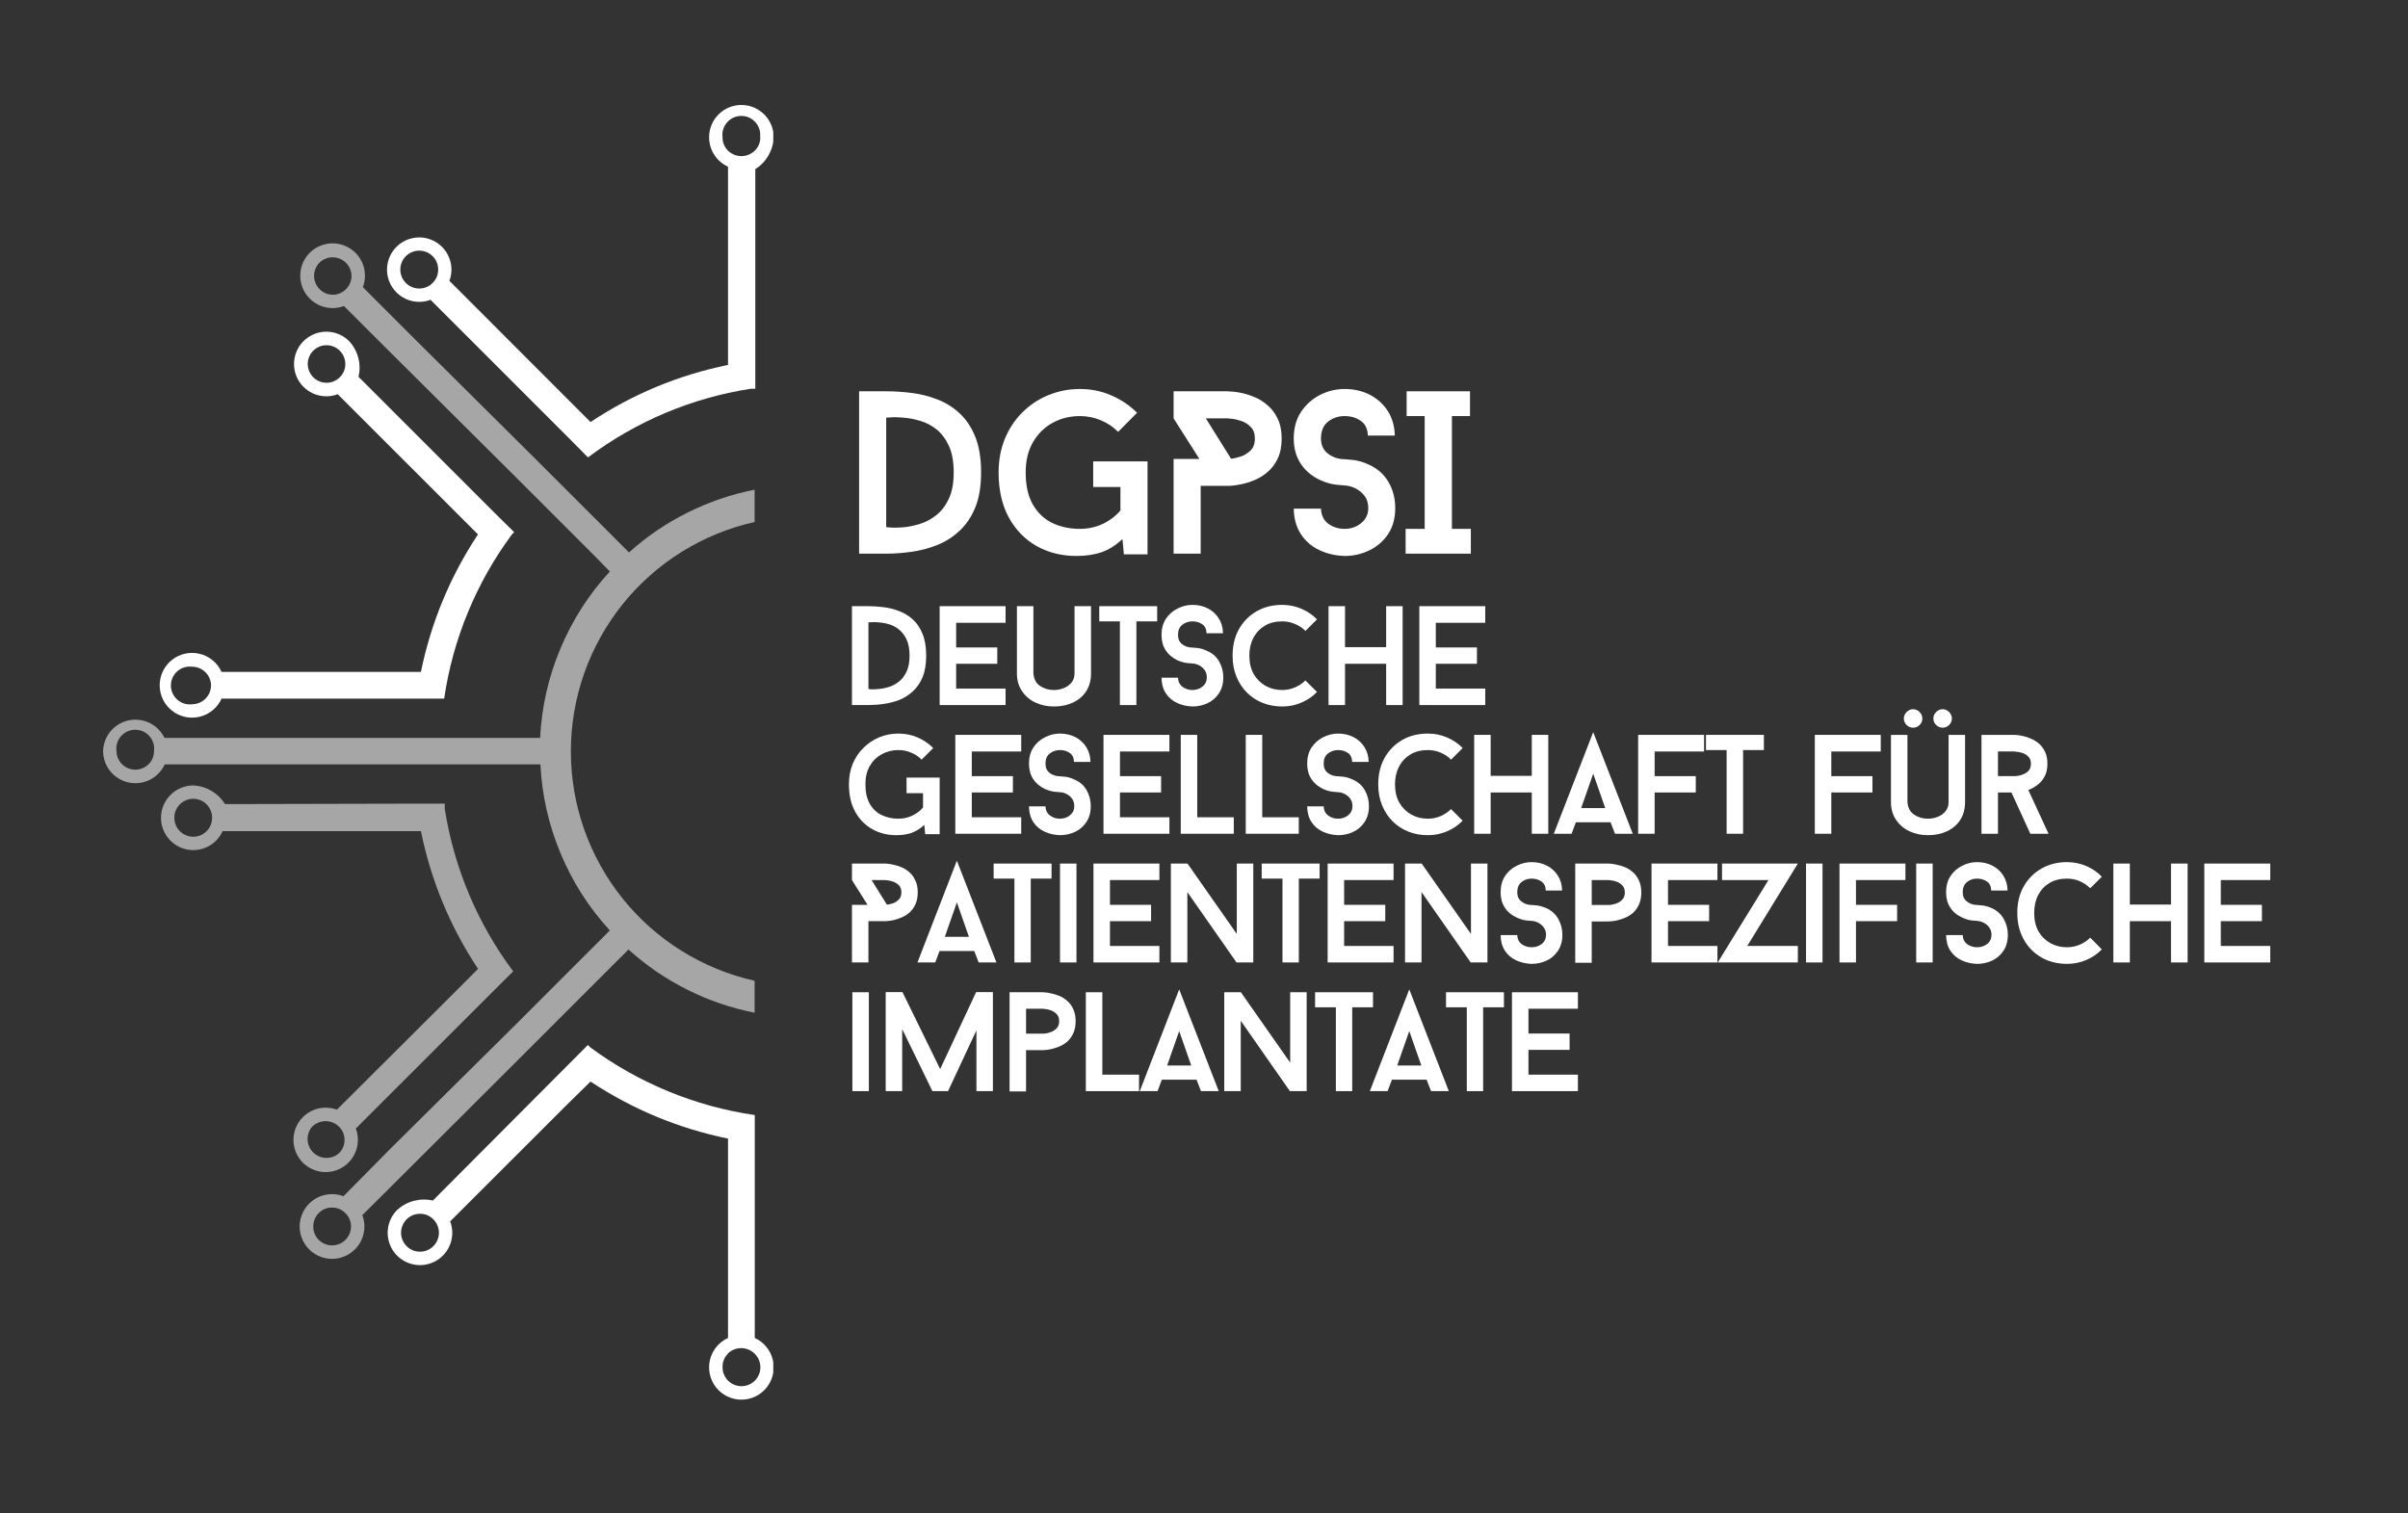
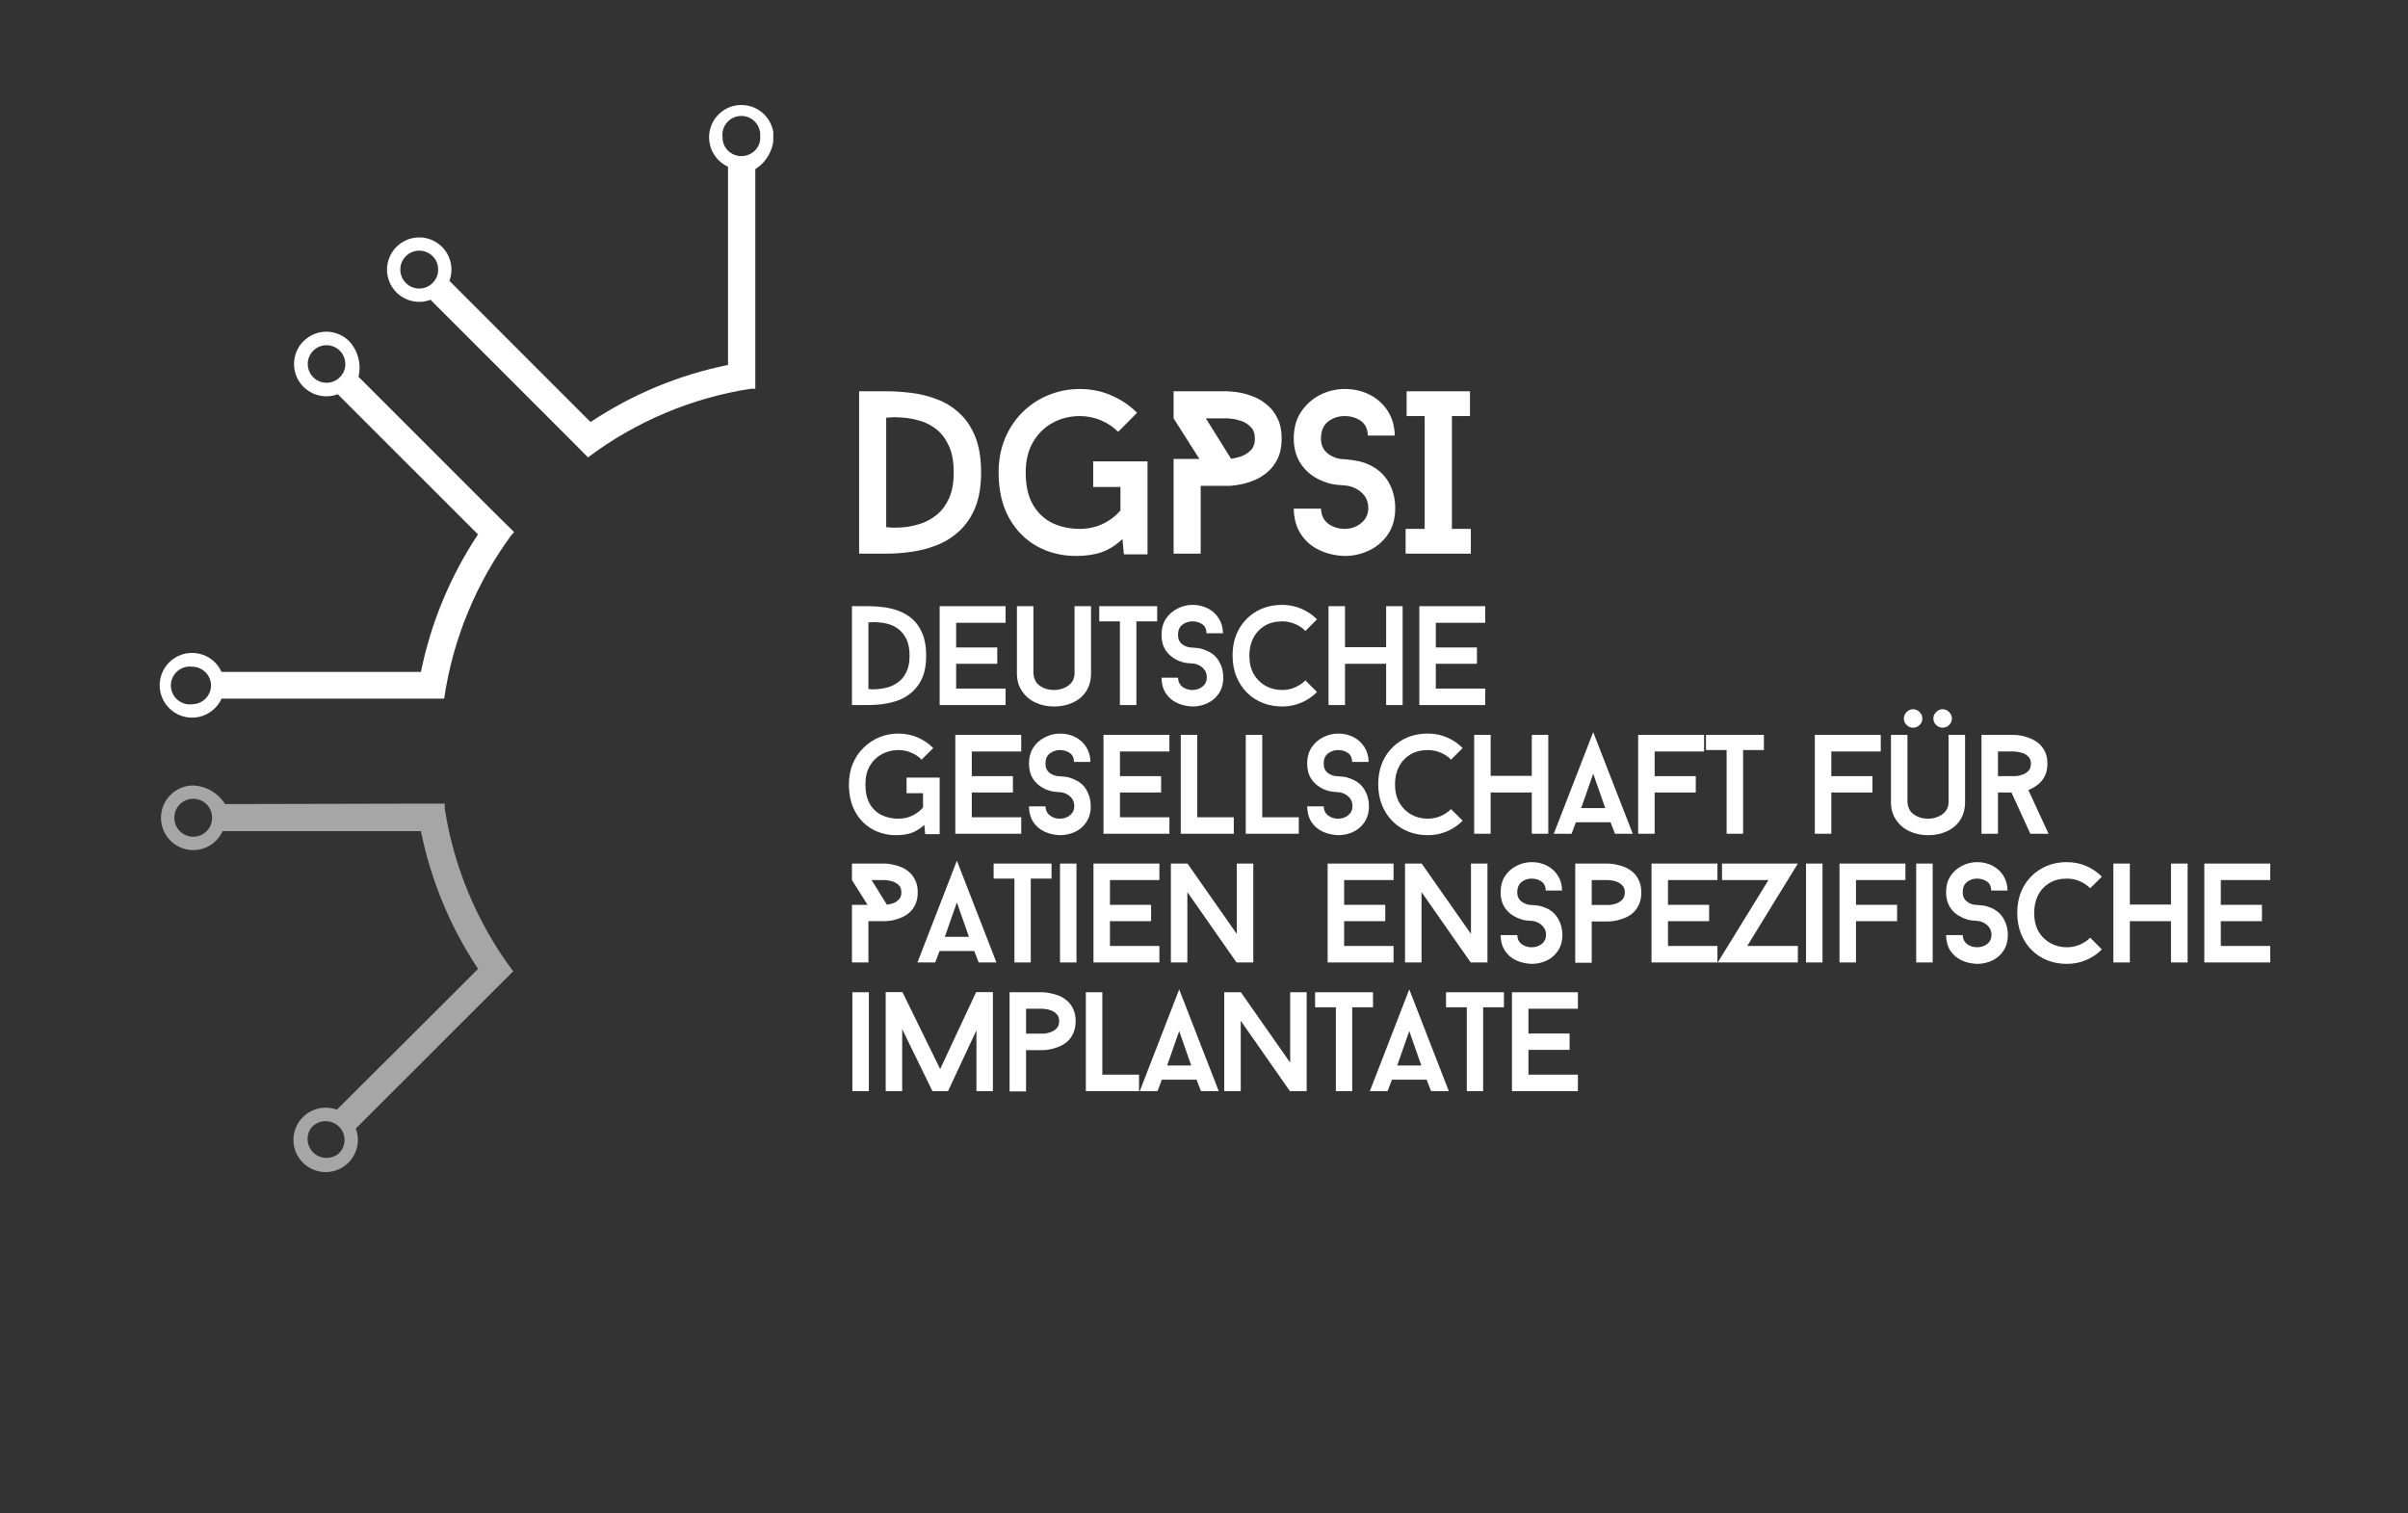
<svg xmlns="http://www.w3.org/2000/svg" width="350" viewBox="0 0 262.5 165" height="220" preserveAspectRatio="xMidYMid meet">
  <rect x="0" y="0" width="262.5" height="165" fill="#333333" stroke="none" />
  <defs>
    <g />
    <clipPath id="7691afd030">
      <path d="M 42 11.207 L 84.297 11.207 L 84.297 50 L 42 50 Z M 42 11.207 " clip-rule="nonzero" />
    </clipPath>
    <clipPath id="3bd747a283">
      <path d="M 42 113 L 84.297 113 L 84.297 152.848 L 42 152.848 Z M 42 113 " clip-rule="nonzero" />
    </clipPath>
    <clipPath id="331f155a8c">
      <path d="M 11.238 26 L 83 26 L 83 138 L 11.238 138 Z M 11.238 26 " clip-rule="nonzero" />
    </clipPath>
  </defs>
  <g fill="#ffffff" fill-opacity="1">
    <g transform="translate(91.653, 60.363)">
      <g>
        <path d="M 4.953 -17.703 C 5.816 -17.703 6.723 -17.645 7.672 -17.531 C 8.629 -17.414 9.555 -17.188 10.453 -16.844 C 11.359 -16.508 12.172 -16.016 12.891 -15.359 C 13.617 -14.711 14.203 -13.859 14.641 -12.797 C 15.078 -11.734 15.297 -10.422 15.297 -8.859 C 15.297 -7.336 15.082 -6.055 14.656 -5.016 C 14.227 -3.984 13.648 -3.133 12.922 -2.469 C 12.203 -1.801 11.395 -1.289 10.5 -0.938 C 9.602 -0.582 8.676 -0.336 7.719 -0.203 C 6.758 -0.066 5.836 0 4.953 0 L 2 0 L 2 -17.703 Z M 4.953 -2.891 C 4.953 -2.891 5.129 -2.875 5.484 -2.844 C 5.836 -2.82 6.289 -2.832 6.844 -2.875 C 7.406 -2.926 8.004 -3.051 8.641 -3.25 C 9.273 -3.445 9.867 -3.766 10.422 -4.203 C 10.973 -4.641 11.426 -5.234 11.781 -5.984 C 12.133 -6.734 12.312 -7.691 12.312 -8.859 C 12.312 -10.035 12.133 -11.004 11.781 -11.766 C 11.426 -12.523 10.973 -13.125 10.422 -13.562 C 9.867 -14 9.273 -14.305 8.641 -14.484 C 8.004 -14.672 7.406 -14.785 6.844 -14.828 C 6.289 -14.879 5.836 -14.891 5.484 -14.859 C 5.129 -14.836 4.953 -14.828 4.953 -14.828 Z M 4.953 -2.891 " />
      </g>
    </g>
  </g>
  <g fill="#ffffff" fill-opacity="1">
    <g transform="translate(107.39, 60.363)">
      <g>
        <path d="M 17.703 -10.062 L 17.703 0.078 L 15.125 0.078 L 14.969 -1.594 C 14.25 -0.914 13.492 -0.438 12.703 -0.156 C 11.91 0.113 10.988 0.25 9.938 0.25 C 8.352 0.25 6.922 -0.102 5.641 -0.812 C 4.359 -1.531 3.344 -2.566 2.594 -3.922 C 1.844 -5.285 1.469 -6.93 1.469 -8.859 C 1.469 -10.172 1.691 -11.383 2.141 -12.5 C 2.598 -13.613 3.234 -14.578 4.047 -15.391 C 4.867 -16.211 5.816 -16.844 6.891 -17.281 C 7.961 -17.727 9.109 -17.953 10.328 -17.953 C 11.555 -17.953 12.703 -17.719 13.766 -17.25 C 14.836 -16.789 15.77 -16.16 16.562 -15.359 L 14.5 -13.281 C 13.969 -13.82 13.336 -14.242 12.609 -14.547 C 11.891 -14.848 11.129 -15 10.328 -15 C 9.242 -15 8.254 -14.754 7.359 -14.266 C 6.461 -13.773 5.75 -13.07 5.219 -12.156 C 4.688 -11.25 4.422 -10.148 4.422 -8.859 C 4.422 -7.422 4.688 -6.242 5.219 -5.328 C 5.75 -4.422 6.461 -3.754 7.359 -3.328 C 8.254 -2.91 9.242 -2.703 10.328 -2.703 C 11.211 -2.703 12.035 -2.879 12.797 -3.234 C 13.555 -3.586 14.207 -4.078 14.75 -4.703 L 14.75 -7.266 L 11.781 -7.266 L 11.781 -10.062 Z M 17.703 -10.062 " />
      </g>
    </g>
  </g>
  <g fill="#ffffff" fill-opacity="1">
    <g transform="translate(125.936, 60.363)">
      <g>
        <path d="M 7.891 -17.703 C 7.891 -17.703 8.031 -17.691 8.312 -17.672 C 8.602 -17.66 8.973 -17.609 9.422 -17.516 C 9.867 -17.422 10.344 -17.27 10.844 -17.062 C 11.344 -16.852 11.812 -16.555 12.25 -16.172 C 12.695 -15.797 13.062 -15.312 13.344 -14.719 C 13.633 -14.133 13.781 -13.41 13.781 -12.547 C 13.781 -11.68 13.633 -10.953 13.344 -10.359 C 13.062 -9.773 12.695 -9.289 12.25 -8.906 C 11.812 -8.531 11.344 -8.238 10.844 -8.031 C 10.344 -7.82 9.867 -7.672 9.422 -7.578 C 8.973 -7.484 8.602 -7.426 8.312 -7.406 C 8.031 -7.395 7.891 -7.391 7.891 -7.391 L 4.953 -7.391 L 4.953 0 L 2 0 L 2 -10.328 L 4.812 -10.328 L 2 -14.75 L 2 -17.703 Z M 8.266 -10.344 C 8.535 -10.375 8.875 -10.453 9.281 -10.578 C 9.688 -10.711 10.051 -10.93 10.375 -11.234 C 10.695 -11.535 10.859 -11.973 10.859 -12.547 C 10.859 -13.098 10.707 -13.52 10.406 -13.812 C 10.113 -14.113 9.77 -14.332 9.375 -14.469 C 8.977 -14.602 8.629 -14.68 8.328 -14.703 C 8.035 -14.734 7.891 -14.75 7.891 -14.75 L 5.516 -14.75 Z M 8.266 -10.344 " />
      </g>
    </g>
  </g>
  <g fill="#ffffff" fill-opacity="1">
    <g transform="translate(139.674, 60.363)">
      <g>
-         <path d="M 6.906 0.25 C 5.895 0.219 4.973 0.004 4.141 -0.391 C 3.305 -0.785 2.641 -1.363 2.141 -2.125 C 1.641 -2.883 1.379 -3.812 1.359 -4.906 L 4.328 -4.906 C 4.359 -4.176 4.629 -3.625 5.141 -3.25 C 5.66 -2.883 6.25 -2.703 6.906 -2.703 C 7.594 -2.703 8.191 -2.91 8.703 -3.328 C 9.223 -3.742 9.484 -4.297 9.484 -4.984 C 9.484 -5.492 9.352 -5.926 9.094 -6.281 C 8.832 -6.633 8.504 -6.91 8.109 -7.109 C 7.711 -7.305 7.312 -7.414 6.906 -7.438 C 6.844 -7.438 6.547 -7.461 6.016 -7.516 C 5.484 -7.566 4.895 -7.734 4.25 -8.016 C 3.32 -8.453 2.609 -9.055 2.109 -9.828 C 1.609 -10.598 1.359 -11.504 1.359 -12.547 C 1.359 -13.672 1.617 -14.633 2.141 -15.438 C 2.672 -16.238 3.359 -16.859 4.203 -17.297 C 5.055 -17.734 5.957 -17.953 6.906 -17.953 C 7.938 -17.953 8.859 -17.738 9.672 -17.312 C 10.492 -16.883 11.145 -16.289 11.625 -15.531 C 12.102 -14.77 12.352 -13.883 12.375 -12.875 L 9.438 -12.875 C 9.414 -13.613 9.156 -14.148 8.656 -14.484 C 8.164 -14.828 7.582 -15 6.906 -15 C 6.219 -15 5.613 -14.797 5.094 -14.391 C 4.582 -13.984 4.328 -13.367 4.328 -12.547 C 4.328 -11.816 4.594 -11.258 5.125 -10.875 C 5.656 -10.488 6.25 -10.297 6.906 -10.297 C 6.969 -10.297 7.266 -10.27 7.797 -10.219 C 8.328 -10.164 8.906 -10 9.531 -9.719 C 10.477 -9.289 11.195 -8.656 11.688 -7.812 C 12.176 -6.969 12.422 -6.023 12.422 -4.984 C 12.422 -3.848 12.16 -2.895 11.641 -2.125 C 11.117 -1.352 10.438 -0.766 9.594 -0.359 C 8.758 0.047 7.863 0.25 6.906 0.25 Z M 6.906 0.25 " />
+         <path d="M 6.906 0.25 C 5.895 0.219 4.973 0.004 4.141 -0.391 C 3.305 -0.785 2.641 -1.363 2.141 -2.125 C 1.641 -2.883 1.379 -3.812 1.359 -4.906 L 4.328 -4.906 C 4.359 -4.176 4.629 -3.625 5.141 -3.25 C 5.66 -2.883 6.25 -2.703 6.906 -2.703 C 7.594 -2.703 8.191 -2.91 8.703 -3.328 C 9.223 -3.742 9.484 -4.297 9.484 -4.984 C 9.484 -5.492 9.352 -5.926 9.094 -6.281 C 8.832 -6.633 8.504 -6.91 8.109 -7.109 C 7.711 -7.305 7.312 -7.414 6.906 -7.438 C 6.844 -7.438 6.547 -7.461 6.016 -7.516 C 5.484 -7.566 4.895 -7.734 4.25 -8.016 C 3.32 -8.453 2.609 -9.055 2.109 -9.828 C 1.609 -10.598 1.359 -11.504 1.359 -12.547 C 1.359 -13.672 1.617 -14.633 2.141 -15.438 C 2.672 -16.238 3.359 -16.859 4.203 -17.297 C 5.055 -17.734 5.957 -17.953 6.906 -17.953 C 7.938 -17.953 8.859 -17.738 9.672 -17.312 C 10.492 -16.883 11.145 -16.289 11.625 -15.531 C 12.102 -14.77 12.352 -13.883 12.375 -12.875 L 9.438 -12.875 C 9.414 -13.613 9.156 -14.148 8.656 -14.484 C 8.164 -14.828 7.582 -15 6.906 -15 C 6.219 -15 5.613 -14.797 5.094 -14.391 C 4.582 -13.984 4.328 -13.367 4.328 -12.547 C 4.328 -11.816 4.594 -11.258 5.125 -10.875 C 5.656 -10.488 6.25 -10.297 6.906 -10.297 C 8.328 -10.164 8.906 -10 9.531 -9.719 C 10.477 -9.289 11.195 -8.656 11.688 -7.812 C 12.176 -6.969 12.422 -6.023 12.422 -4.984 C 12.422 -3.848 12.16 -2.895 11.641 -2.125 C 11.117 -1.352 10.438 -0.766 9.594 -0.359 C 8.758 0.047 7.863 0.25 6.906 0.25 Z M 6.906 0.25 " />
      </g>
    </g>
  </g>
  <g fill="#ffffff" fill-opacity="1">
    <g transform="translate(152.401, 60.363)">
      <g>
        <path d="M 5.875 -15 L 5.875 -2.703 L 7.938 -2.703 L 7.938 0 L 0.828 0 L 0.828 -2.703 L 2.906 -2.703 L 2.906 -15 L 0.938 -15 L 0.938 -17.703 L 7.844 -17.703 L 7.844 -15 Z M 5.875 -15 " />
      </g>
    </g>
  </g>
  <g fill="#ffffff" fill-opacity="1">
    <g transform="translate(91.653, 76.869)">
      <g>
        <path d="M 3.016 -10.781 C 3.535 -10.781 4.086 -10.742 4.672 -10.672 C 5.254 -10.598 5.816 -10.457 6.359 -10.25 C 6.91 -10.039 7.406 -9.738 7.844 -9.344 C 8.289 -8.945 8.645 -8.426 8.906 -7.781 C 9.176 -7.133 9.312 -6.336 9.312 -5.391 C 9.312 -4.461 9.18 -3.68 8.922 -3.047 C 8.66 -2.422 8.305 -1.906 7.859 -1.5 C 7.422 -1.094 6.93 -0.781 6.391 -0.562 C 5.848 -0.352 5.281 -0.207 4.688 -0.125 C 4.102 -0.039 3.547 0 3.016 0 L 1.219 0 L 1.219 -10.781 Z M 3.016 -1.75 C 3.016 -1.75 3.117 -1.738 3.328 -1.719 C 3.547 -1.707 3.82 -1.719 4.156 -1.75 C 4.5 -1.781 4.863 -1.852 5.25 -1.969 C 5.633 -2.094 5.992 -2.285 6.328 -2.547 C 6.672 -2.816 6.953 -3.18 7.172 -3.641 C 7.391 -4.098 7.5 -4.68 7.5 -5.391 C 7.5 -6.109 7.391 -6.695 7.172 -7.156 C 6.953 -7.613 6.672 -7.977 6.328 -8.25 C 5.992 -8.52 5.633 -8.707 5.25 -8.812 C 4.863 -8.926 4.5 -8.992 4.156 -9.016 C 3.82 -9.047 3.547 -9.051 3.328 -9.031 C 3.117 -9.02 3.016 -9.016 3.016 -9.016 Z M 3.016 -1.75 " />
      </g>
    </g>
  </g>
  <g fill="#ffffff" fill-opacity="1">
    <g transform="translate(101.214, 76.869)">
      <g>
        <path d="M 3.016 -8.969 L 3.016 -6.281 L 7.5 -6.281 L 7.5 -4.5 L 3.016 -4.5 L 3.016 -1.797 L 8.406 -1.797 L 8.406 0 L 1.219 0 L 1.219 -10.781 L 8.406 -10.781 L 8.406 -8.969 Z M 3.016 -8.969 " />
      </g>
    </g>
  </g>
  <g fill="#ffffff" fill-opacity="1">
    <g transform="translate(109.637, 76.869)">
      <g>
        <path d="M 5.25 0.156 C 4.508 0.156 3.832 0.008 3.219 -0.281 C 2.613 -0.57 2.129 -0.988 1.766 -1.531 C 1.398 -2.07 1.219 -2.711 1.219 -3.453 L 1.219 -10.781 L 3.016 -10.781 L 3.016 -3.453 C 3.066 -2.828 3.312 -2.367 3.75 -2.078 C 4.188 -1.785 4.688 -1.641 5.25 -1.641 C 5.625 -1.641 5.977 -1.707 6.312 -1.844 C 6.656 -1.977 6.938 -2.176 7.156 -2.438 C 7.383 -2.707 7.5 -3.047 7.5 -3.453 L 7.5 -10.781 L 9.297 -10.781 L 9.297 -3.453 C 9.297 -2.691 9.117 -2.039 8.766 -1.5 C 8.41 -0.957 7.926 -0.547 7.312 -0.266 C 6.707 0.016 6.02 0.156 5.25 0.156 Z M 5.25 0.156 " />
      </g>
    </g>
  </g>
  <g fill="#ffffff" fill-opacity="1">
    <g transform="translate(119.52, 76.869)">
      <g>
        <path d="M 6.625 -9.125 L 4.359 -9.125 L 4.359 0 L 2.562 0 L 2.562 -9.125 L 0.312 -9.125 L 0.312 -10.781 L 6.625 -10.781 Z M 6.625 -9.125 " />
      </g>
    </g>
  </g>
  <g fill="#ffffff" fill-opacity="1">
    <g transform="translate(125.791, 76.869)">
      <g>
        <path d="M 4.203 0.156 C 3.586 0.133 3.023 0.004 2.516 -0.234 C 2.004 -0.473 1.598 -0.82 1.297 -1.281 C 0.992 -1.75 0.836 -2.316 0.828 -2.984 L 2.625 -2.984 C 2.645 -2.547 2.812 -2.211 3.125 -1.984 C 3.438 -1.754 3.797 -1.641 4.203 -1.641 C 4.617 -1.641 4.984 -1.766 5.297 -2.016 C 5.609 -2.266 5.766 -2.598 5.766 -3.016 C 5.766 -3.328 5.688 -3.594 5.531 -3.812 C 5.375 -4.031 5.176 -4.203 4.938 -4.328 C 4.695 -4.453 4.453 -4.52 4.203 -4.531 C 4.16 -4.531 3.977 -4.547 3.656 -4.578 C 3.332 -4.609 2.973 -4.707 2.578 -4.875 C 2.016 -5.145 1.582 -5.508 1.281 -5.969 C 0.977 -6.438 0.828 -6.992 0.828 -7.641 C 0.828 -8.328 0.984 -8.91 1.297 -9.391 C 1.617 -9.879 2.039 -10.254 2.562 -10.516 C 3.082 -10.785 3.629 -10.922 4.203 -10.922 C 4.828 -10.922 5.391 -10.789 5.891 -10.531 C 6.391 -10.27 6.785 -9.906 7.078 -9.438 C 7.367 -8.977 7.52 -8.441 7.531 -7.828 L 5.734 -7.828 C 5.723 -8.285 5.566 -8.613 5.266 -8.812 C 4.961 -9.02 4.609 -9.125 4.203 -9.125 C 3.785 -9.125 3.414 -9 3.094 -8.75 C 2.781 -8.508 2.625 -8.141 2.625 -7.641 C 2.625 -7.191 2.785 -6.848 3.109 -6.609 C 3.43 -6.379 3.797 -6.266 4.203 -6.266 C 4.242 -6.266 4.426 -6.25 4.75 -6.219 C 5.07 -6.188 5.422 -6.082 5.797 -5.906 C 6.379 -5.656 6.816 -5.27 7.109 -4.75 C 7.41 -4.227 7.562 -3.648 7.562 -3.016 C 7.562 -2.328 7.398 -1.742 7.078 -1.266 C 6.766 -0.797 6.352 -0.441 5.844 -0.203 C 5.332 0.035 4.785 0.156 4.203 0.156 Z M 4.203 0.156 " />
      </g>
    </g>
  </g>
  <g fill="#ffffff" fill-opacity="1">
    <g transform="translate(133.522, 76.869)">
      <g>
        <path d="M 6.25 -1.641 C 6.738 -1.641 7.203 -1.734 7.641 -1.922 C 8.086 -2.117 8.469 -2.375 8.781 -2.688 L 10.047 -1.422 C 9.566 -0.93 9 -0.547 8.344 -0.266 C 7.695 0.016 7 0.156 6.25 0.156 C 5.508 0.156 4.812 0.031 4.156 -0.219 C 3.5 -0.477 2.922 -0.852 2.422 -1.344 C 1.93 -1.832 1.547 -2.414 1.266 -3.094 C 0.984 -3.781 0.844 -4.547 0.844 -5.391 C 0.844 -6.473 1.07 -7.43 1.531 -8.266 C 2 -9.098 2.641 -9.75 3.453 -10.219 C 4.266 -10.688 5.195 -10.922 6.25 -10.922 C 7 -10.922 7.695 -10.781 8.344 -10.5 C 9 -10.219 9.566 -9.832 10.047 -9.344 L 8.781 -8.078 C 8.469 -8.41 8.086 -8.664 7.641 -8.844 C 7.203 -9.031 6.738 -9.125 6.25 -9.125 C 5.508 -9.125 4.875 -8.961 4.344 -8.641 C 3.812 -8.316 3.398 -7.875 3.109 -7.312 C 2.816 -6.758 2.672 -6.117 2.672 -5.391 C 2.672 -4.617 2.828 -3.953 3.141 -3.391 C 3.461 -2.836 3.895 -2.406 4.438 -2.094 C 4.988 -1.789 5.594 -1.641 6.25 -1.641 Z M 6.25 -1.641 " />
      </g>
    </g>
  </g>
  <g fill="#ffffff" fill-opacity="1">
    <g transform="translate(143.575, 76.869)">
      <g>
        <path d="M 9.328 -10.781 L 9.328 0 L 7.531 0 L 7.531 -4.5 L 3.047 -4.5 L 3.047 0 L 1.25 0 L 1.25 -10.781 L 3.047 -10.781 L 3.047 -6.312 L 7.531 -6.312 L 7.531 -10.781 Z M 9.328 -10.781 " />
      </g>
    </g>
  </g>
  <g fill="#ffffff" fill-opacity="1">
    <g transform="translate(153.504, 76.869)">
      <g>
        <path d="M 3.016 -8.969 L 3.016 -6.281 L 7.5 -6.281 L 7.5 -4.5 L 3.016 -4.5 L 3.016 -1.797 L 8.406 -1.797 L 8.406 0 L 1.219 0 L 1.219 -10.781 L 8.406 -10.781 L 8.406 -8.969 Z M 3.016 -8.969 " />
      </g>
    </g>
  </g>
  <g fill="#ffffff" fill-opacity="1">
    <g transform="translate(161.935, 76.869)">
      <g />
    </g>
  </g>
  <g fill="#ffffff" fill-opacity="1">
    <g transform="translate(91.653, 90.9)">
      <g>
        <path d="M 10.781 -6.125 L 10.781 0.047 L 9.203 0.047 L 9.109 -0.969 C 8.672 -0.562 8.207 -0.27 7.719 -0.094 C 7.238 0.07 6.68 0.156 6.047 0.156 C 5.086 0.156 4.219 -0.062 3.438 -0.5 C 2.656 -0.938 2.035 -1.566 1.578 -2.391 C 1.117 -3.211 0.891 -4.211 0.891 -5.391 C 0.891 -6.191 1.023 -6.93 1.297 -7.609 C 1.578 -8.285 1.969 -8.867 2.469 -9.359 C 2.969 -9.859 3.539 -10.242 4.188 -10.516 C 4.844 -10.785 5.539 -10.922 6.281 -10.922 C 7.031 -10.922 7.727 -10.781 8.375 -10.5 C 9.031 -10.219 9.598 -9.832 10.078 -9.344 L 8.812 -8.078 C 8.5 -8.41 8.117 -8.664 7.672 -8.844 C 7.234 -9.031 6.77 -9.125 6.281 -9.125 C 5.625 -9.125 5.02 -8.973 4.469 -8.672 C 3.926 -8.379 3.492 -7.957 3.172 -7.406 C 2.848 -6.852 2.688 -6.18 2.688 -5.391 C 2.688 -4.516 2.848 -3.801 3.172 -3.25 C 3.492 -2.695 3.926 -2.289 4.469 -2.031 C 5.02 -1.77 5.625 -1.641 6.281 -1.641 C 6.82 -1.641 7.32 -1.75 7.781 -1.969 C 8.25 -2.188 8.645 -2.484 8.969 -2.859 L 8.969 -4.422 L 7.172 -4.422 L 7.172 -6.125 Z M 10.781 -6.125 " />
      </g>
    </g>
  </g>
  <g fill="#ffffff" fill-opacity="1">
    <g transform="translate(102.92, 90.9)">
      <g>
        <path d="M 3.016 -8.969 L 3.016 -6.281 L 7.5 -6.281 L 7.5 -4.5 L 3.016 -4.5 L 3.016 -1.797 L 8.406 -1.797 L 8.406 0 L 1.219 0 L 1.219 -10.781 L 8.406 -10.781 L 8.406 -8.969 Z M 3.016 -8.969 " />
      </g>
    </g>
  </g>
  <g fill="#ffffff" fill-opacity="1">
    <g transform="translate(111.343, 90.9)">
      <g>
        <path d="M 4.203 0.156 C 3.586 0.133 3.023 0.004 2.516 -0.234 C 2.004 -0.473 1.598 -0.82 1.297 -1.281 C 0.992 -1.75 0.836 -2.316 0.828 -2.984 L 2.625 -2.984 C 2.645 -2.547 2.812 -2.211 3.125 -1.984 C 3.438 -1.754 3.797 -1.641 4.203 -1.641 C 4.617 -1.641 4.984 -1.766 5.297 -2.016 C 5.609 -2.266 5.766 -2.598 5.766 -3.016 C 5.766 -3.328 5.688 -3.594 5.531 -3.812 C 5.375 -4.031 5.176 -4.203 4.938 -4.328 C 4.695 -4.453 4.453 -4.52 4.203 -4.531 C 4.16 -4.531 3.977 -4.547 3.656 -4.578 C 3.332 -4.609 2.973 -4.707 2.578 -4.875 C 2.016 -5.145 1.582 -5.508 1.281 -5.969 C 0.977 -6.438 0.828 -6.992 0.828 -7.641 C 0.828 -8.328 0.984 -8.91 1.297 -9.391 C 1.617 -9.879 2.039 -10.254 2.562 -10.516 C 3.082 -10.785 3.629 -10.922 4.203 -10.922 C 4.828 -10.922 5.391 -10.789 5.891 -10.531 C 6.391 -10.27 6.785 -9.906 7.078 -9.438 C 7.367 -8.977 7.52 -8.441 7.531 -7.828 L 5.734 -7.828 C 5.723 -8.285 5.566 -8.613 5.266 -8.812 C 4.961 -9.02 4.609 -9.125 4.203 -9.125 C 3.785 -9.125 3.414 -9 3.094 -8.75 C 2.781 -8.508 2.625 -8.141 2.625 -7.641 C 2.625 -7.191 2.785 -6.848 3.109 -6.609 C 3.43 -6.379 3.797 -6.266 4.203 -6.266 C 4.242 -6.266 4.426 -6.25 4.75 -6.219 C 5.07 -6.188 5.422 -6.082 5.797 -5.906 C 6.379 -5.656 6.816 -5.27 7.109 -4.75 C 7.41 -4.227 7.562 -3.648 7.562 -3.016 C 7.562 -2.328 7.398 -1.742 7.078 -1.266 C 6.766 -0.797 6.352 -0.441 5.844 -0.203 C 5.332 0.035 4.785 0.156 4.203 0.156 Z M 4.203 0.156 " />
      </g>
    </g>
  </g>
  <g fill="#ffffff" fill-opacity="1">
    <g transform="translate(119.074, 90.9)">
      <g>
        <path d="M 3.016 -8.969 L 3.016 -6.281 L 7.5 -6.281 L 7.5 -4.5 L 3.016 -4.5 L 3.016 -1.797 L 8.406 -1.797 L 8.406 0 L 1.219 0 L 1.219 -10.781 L 8.406 -10.781 L 8.406 -8.969 Z M 3.016 -8.969 " />
      </g>
    </g>
  </g>
  <g fill="#ffffff" fill-opacity="1">
    <g transform="translate(127.497, 90.9)">
      <g>
        <path d="M 3.016 -1.797 L 7 -1.797 L 7 0 L 1.219 0 L 1.219 -10.781 L 3.016 -10.781 Z M 3.016 -1.797 " />
      </g>
    </g>
  </g>
  <g fill="#ffffff" fill-opacity="1">
    <g transform="translate(134.583, 90.9)">
      <g>
        <path d="M 3.016 -1.797 L 7 -1.797 L 7 0 L 1.219 0 L 1.219 -10.781 L 3.016 -10.781 Z M 3.016 -1.797 " />
      </g>
    </g>
  </g>
  <g fill="#ffffff" fill-opacity="1">
    <g transform="translate(141.669, 90.9)">
      <g>
        <path d="M 4.203 0.156 C 3.586 0.133 3.023 0.004 2.516 -0.234 C 2.004 -0.473 1.598 -0.82 1.297 -1.281 C 0.992 -1.75 0.836 -2.316 0.828 -2.984 L 2.625 -2.984 C 2.645 -2.547 2.812 -2.211 3.125 -1.984 C 3.438 -1.754 3.797 -1.641 4.203 -1.641 C 4.617 -1.641 4.984 -1.766 5.297 -2.016 C 5.609 -2.266 5.766 -2.598 5.766 -3.016 C 5.766 -3.328 5.688 -3.594 5.531 -3.812 C 5.375 -4.031 5.176 -4.203 4.938 -4.328 C 4.695 -4.453 4.453 -4.52 4.203 -4.531 C 4.16 -4.531 3.977 -4.547 3.656 -4.578 C 3.332 -4.609 2.973 -4.707 2.578 -4.875 C 2.016 -5.145 1.582 -5.508 1.281 -5.969 C 0.977 -6.438 0.828 -6.992 0.828 -7.641 C 0.828 -8.328 0.984 -8.91 1.297 -9.391 C 1.617 -9.879 2.039 -10.254 2.562 -10.516 C 3.082 -10.785 3.629 -10.922 4.203 -10.922 C 4.828 -10.922 5.391 -10.789 5.891 -10.531 C 6.391 -10.27 6.785 -9.906 7.078 -9.438 C 7.367 -8.977 7.52 -8.441 7.531 -7.828 L 5.734 -7.828 C 5.723 -8.285 5.566 -8.613 5.266 -8.812 C 4.961 -9.02 4.609 -9.125 4.203 -9.125 C 3.785 -9.125 3.414 -9 3.094 -8.75 C 2.781 -8.508 2.625 -8.141 2.625 -7.641 C 2.625 -7.191 2.785 -6.848 3.109 -6.609 C 3.43 -6.379 3.797 -6.266 4.203 -6.266 C 4.242 -6.266 4.426 -6.25 4.75 -6.219 C 5.07 -6.188 5.422 -6.082 5.797 -5.906 C 6.379 -5.656 6.816 -5.27 7.109 -4.75 C 7.41 -4.227 7.562 -3.648 7.562 -3.016 C 7.562 -2.328 7.398 -1.742 7.078 -1.266 C 6.766 -0.797 6.352 -0.441 5.844 -0.203 C 5.332 0.035 4.785 0.156 4.203 0.156 Z M 4.203 0.156 " />
      </g>
    </g>
  </g>
  <g fill="#ffffff" fill-opacity="1">
    <g transform="translate(149.4, 90.9)">
      <g>
        <path d="M 6.25 -1.641 C 6.738 -1.641 7.203 -1.734 7.641 -1.922 C 8.086 -2.117 8.469 -2.375 8.781 -2.688 L 10.047 -1.422 C 9.566 -0.93 9 -0.547 8.344 -0.266 C 7.695 0.016 7 0.156 6.25 0.156 C 5.508 0.156 4.812 0.031 4.156 -0.219 C 3.5 -0.477 2.922 -0.852 2.422 -1.344 C 1.93 -1.832 1.547 -2.414 1.266 -3.094 C 0.984 -3.781 0.844 -4.547 0.844 -5.391 C 0.844 -6.473 1.07 -7.43 1.531 -8.266 C 2 -9.098 2.641 -9.75 3.453 -10.219 C 4.266 -10.688 5.195 -10.922 6.25 -10.922 C 7 -10.922 7.695 -10.781 8.344 -10.5 C 9 -10.219 9.566 -9.832 10.047 -9.344 L 8.781 -8.078 C 8.469 -8.41 8.086 -8.664 7.641 -8.844 C 7.203 -9.031 6.738 -9.125 6.25 -9.125 C 5.508 -9.125 4.875 -8.961 4.344 -8.641 C 3.812 -8.316 3.398 -7.875 3.109 -7.312 C 2.816 -6.758 2.672 -6.117 2.672 -5.391 C 2.672 -4.617 2.828 -3.953 3.141 -3.391 C 3.461 -2.836 3.895 -2.406 4.438 -2.094 C 4.988 -1.789 5.594 -1.641 6.25 -1.641 Z M 6.25 -1.641 " />
      </g>
    </g>
  </g>
  <g fill="#ffffff" fill-opacity="1">
    <g transform="translate(159.452, 90.9)">
      <g>
        <path d="M 9.328 -10.781 L 9.328 0 L 7.531 0 L 7.531 -4.5 L 3.047 -4.5 L 3.047 0 L 1.25 0 L 1.25 -10.781 L 3.047 -10.781 L 3.047 -6.312 L 7.531 -6.312 L 7.531 -10.781 Z M 9.328 -10.781 " />
      </g>
    </g>
  </g>
  <g fill="#ffffff" fill-opacity="1">
    <g transform="translate(169.382, 90.9)">
      <g>
        <path d="M 6.188 -1.25 L 2.406 -1.25 L 1.938 0 L 0 0 L 4.297 -11.078 L 8.609 0 L 6.672 0 Z M 2.984 -2.797 L 5.609 -2.797 L 4.297 -6.547 Z M 2.984 -2.797 " />
      </g>
    </g>
  </g>
  <g fill="#ffffff" fill-opacity="1">
    <g transform="translate(177.359, 90.9)">
      <g>
        <path d="M 3.016 -8.969 L 3.016 -6.281 L 7.5 -6.281 L 7.5 -4.5 L 3.016 -4.5 L 3.016 0 L 1.219 0 L 1.219 -10.781 L 8.406 -10.781 L 8.406 -8.969 Z M 3.016 -8.969 " />
      </g>
    </g>
  </g>
  <g fill="#ffffff" fill-opacity="1">
    <g transform="translate(185.659, 90.9)">
      <g>
        <path d="M 6.625 -9.125 L 4.359 -9.125 L 4.359 0 L 2.562 0 L 2.562 -9.125 L 0.312 -9.125 L 0.312 -10.781 L 6.625 -10.781 Z M 6.625 -9.125 " />
      </g>
    </g>
  </g>
  <g fill="#ffffff" fill-opacity="1">
    <g transform="translate(191.93, 90.9)">
      <g />
    </g>
  </g>
  <g fill="#ffffff" fill-opacity="1">
    <g transform="translate(196.618, 90.9)">
      <g>
        <path d="M 3.016 -8.969 L 3.016 -6.281 L 7.5 -6.281 L 7.5 -4.5 L 3.016 -4.5 L 3.016 0 L 1.219 0 L 1.219 -10.781 L 8.406 -10.781 L 8.406 -8.969 Z M 3.016 -8.969 " />
      </g>
    </g>
  </g>
  <g fill="#ffffff" fill-opacity="1">
    <g transform="translate(204.918, 90.9)">
      <g>
        <path d="M 4.641 -12.562 C 4.641 -12.289 4.539 -12.055 4.344 -11.859 C 4.145 -11.66 3.906 -11.562 3.625 -11.562 C 3.363 -11.562 3.129 -11.66 2.922 -11.859 C 2.723 -12.055 2.625 -12.289 2.625 -12.562 C 2.625 -12.832 2.723 -13.066 2.922 -13.266 C 3.129 -13.473 3.363 -13.578 3.625 -13.578 C 3.906 -13.578 4.145 -13.473 4.344 -13.266 C 4.539 -13.066 4.641 -12.832 4.641 -12.562 Z M 7.859 -12.562 C 7.859 -12.289 7.758 -12.055 7.562 -11.859 C 7.363 -11.66 7.125 -11.562 6.844 -11.562 C 6.582 -11.562 6.348 -11.66 6.141 -11.859 C 5.941 -12.055 5.844 -12.289 5.844 -12.562 C 5.844 -12.832 5.941 -13.066 6.141 -13.266 C 6.348 -13.473 6.582 -13.578 6.844 -13.578 C 7.125 -13.578 7.363 -13.473 7.562 -13.266 C 7.758 -13.066 7.859 -12.832 7.859 -12.562 Z M 5.25 0.156 C 4.508 0.156 3.832 0.008 3.219 -0.281 C 2.613 -0.57 2.129 -0.988 1.766 -1.531 C 1.398 -2.07 1.219 -2.711 1.219 -3.453 L 1.219 -10.781 L 3.016 -10.781 L 3.016 -3.453 C 3.066 -2.828 3.312 -2.367 3.75 -2.078 C 4.188 -1.785 4.688 -1.641 5.25 -1.641 C 5.625 -1.641 5.977 -1.707 6.312 -1.844 C 6.656 -1.977 6.938 -2.176 7.156 -2.438 C 7.383 -2.707 7.5 -3.047 7.5 -3.453 L 7.5 -10.781 L 9.297 -10.781 L 9.297 -3.453 C 9.297 -2.691 9.117 -2.039 8.766 -1.5 C 8.41 -0.957 7.926 -0.547 7.312 -0.266 C 6.707 0.016 6.02 0.156 5.25 0.156 Z M 5.25 0.156 " />
      </g>
    </g>
  </g>
  <g fill="#ffffff" fill-opacity="1">
    <g transform="translate(214.801, 90.9)">
      <g>
        <path d="M 4.469 -4.5 L 3 -4.5 L 3 0 L 1.203 0 L 1.203 -10.781 L 4.781 -10.781 C 4.781 -10.781 4.867 -10.773 5.047 -10.766 C 5.223 -10.754 5.445 -10.719 5.719 -10.656 C 5.988 -10.602 6.273 -10.508 6.578 -10.375 C 6.891 -10.25 7.18 -10.07 7.453 -9.844 C 7.723 -9.613 7.945 -9.316 8.125 -8.953 C 8.301 -8.598 8.391 -8.16 8.391 -7.641 C 8.391 -7.055 8.281 -6.578 8.062 -6.203 C 7.852 -5.828 7.586 -5.523 7.266 -5.297 C 6.953 -5.066 6.633 -4.891 6.312 -4.766 L 8.516 0 L 6.531 0 Z M 3 -6.281 L 4.781 -6.281 C 4.781 -6.281 4.867 -6.285 5.047 -6.297 C 5.234 -6.316 5.445 -6.367 5.688 -6.453 C 5.926 -6.535 6.133 -6.664 6.312 -6.844 C 6.5 -7.031 6.594 -7.297 6.594 -7.641 C 6.594 -7.973 6.5 -8.227 6.312 -8.406 C 6.133 -8.594 5.926 -8.723 5.688 -8.797 C 5.445 -8.879 5.234 -8.926 5.047 -8.938 C 4.867 -8.957 4.781 -8.969 4.781 -8.969 L 3 -8.969 Z M 3 -6.281 " />
      </g>
    </g>
  </g>
  <g fill="#ffffff" fill-opacity="1">
    <g transform="translate(91.653, 104.931)">
      <g>
        <path d="M 4.812 -10.781 C 4.812 -10.781 4.895 -10.773 5.062 -10.766 C 5.238 -10.754 5.461 -10.719 5.734 -10.656 C 6.004 -10.602 6.289 -10.516 6.594 -10.391 C 6.906 -10.266 7.195 -10.082 7.469 -9.844 C 7.738 -9.613 7.957 -9.316 8.125 -8.953 C 8.301 -8.598 8.391 -8.16 8.391 -7.641 C 8.391 -7.117 8.301 -6.676 8.125 -6.312 C 7.957 -5.957 7.738 -5.66 7.469 -5.422 C 7.195 -5.191 6.906 -5.016 6.594 -4.891 C 6.289 -4.766 6.004 -4.672 5.734 -4.609 C 5.461 -4.555 5.238 -4.523 5.062 -4.516 C 4.895 -4.504 4.812 -4.5 4.812 -4.5 L 3.016 -4.5 L 3.016 0 L 1.219 0 L 1.219 -6.281 L 2.922 -6.281 L 1.219 -8.984 L 1.219 -10.781 Z M 5.031 -6.297 C 5.195 -6.316 5.406 -6.363 5.656 -6.438 C 5.906 -6.52 6.125 -6.656 6.312 -6.844 C 6.508 -7.031 6.609 -7.297 6.609 -7.641 C 6.609 -7.984 6.516 -8.242 6.328 -8.422 C 6.148 -8.598 5.941 -8.727 5.703 -8.812 C 5.461 -8.895 5.254 -8.941 5.078 -8.953 C 4.898 -8.973 4.812 -8.984 4.812 -8.984 L 3.359 -8.984 Z M 5.031 -6.297 " />
      </g>
    </g>
  </g>
  <g fill="#ffffff" fill-opacity="1">
    <g transform="translate(100.014, 104.931)">
      <g>
        <path d="M 6.188 -1.25 L 2.406 -1.25 L 1.938 0 L 0 0 L 4.297 -11.094 L 8.609 0 L 6.672 0 Z M 2.984 -2.797 L 5.609 -2.797 L 4.297 -6.547 Z M 2.984 -2.797 " />
      </g>
    </g>
  </g>
  <g fill="#ffffff" fill-opacity="1">
    <g transform="translate(108.005, 104.931)">
      <g>
        <path d="M 6.625 -9.141 L 4.359 -9.141 L 4.359 0 L 2.578 0 L 2.578 -9.141 L 0.312 -9.141 L 0.312 -10.781 L 6.625 -10.781 Z M 6.625 -9.141 " />
      </g>
    </g>
  </g>
  <g fill="#ffffff" fill-opacity="1">
    <g transform="translate(114.287, 104.931)">
      <g>
        <path d="M 1.266 0 L 1.266 -10.781 L 3.062 -10.781 L 3.062 0 Z M 1.266 0 " />
      </g>
    </g>
  </g>
  <g fill="#ffffff" fill-opacity="1">
    <g transform="translate(117.982, 104.931)">
      <g>
        <path d="M 3.016 -8.984 L 3.016 -6.281 L 7.5 -6.281 L 7.5 -4.5 L 3.016 -4.5 L 3.016 -1.797 L 8.406 -1.797 L 8.406 0 L 1.219 0 L 1.219 -10.781 L 8.406 -10.781 L 8.406 -8.984 Z M 3.016 -8.984 " />
      </g>
    </g>
  </g>
  <g fill="#ffffff" fill-opacity="1">
    <g transform="translate(126.419, 104.931)">
      <g>
        <path d="M 10.203 0 L 8.375 0 L 3.016 -7.672 L 3.016 0 L 1.219 0 L 1.219 -10.781 L 3.031 -10.781 L 8.406 -3.109 L 8.406 -10.781 L 10.203 -10.781 Z M 10.203 0 " />
      </g>
    </g>
  </g>
  <g fill="#ffffff" fill-opacity="1">
    <g transform="translate(137.228, 104.931)">
      <g>
-         <path d="M 6.625 -9.141 L 4.359 -9.141 L 4.359 0 L 2.578 0 L 2.578 -9.141 L 0.312 -9.141 L 0.312 -10.781 L 6.625 -10.781 Z M 6.625 -9.141 " />
-       </g>
+         </g>
    </g>
  </g>
  <g fill="#ffffff" fill-opacity="1">
    <g transform="translate(143.51, 104.931)">
      <g>
        <path d="M 3.016 -8.984 L 3.016 -6.281 L 7.5 -6.281 L 7.5 -4.5 L 3.016 -4.5 L 3.016 -1.797 L 8.406 -1.797 L 8.406 0 L 1.219 0 L 1.219 -10.781 L 8.406 -10.781 L 8.406 -8.984 Z M 3.016 -8.984 " />
      </g>
    </g>
  </g>
  <g fill="#ffffff" fill-opacity="1">
    <g transform="translate(151.947, 104.931)">
      <g>
        <path d="M 10.203 0 L 8.375 0 L 3.016 -7.672 L 3.016 0 L 1.219 0 L 1.219 -10.781 L 3.031 -10.781 L 8.406 -3.109 L 8.406 -10.781 L 10.203 -10.781 Z M 10.203 0 " />
      </g>
    </g>
  </g>
  <g fill="#ffffff" fill-opacity="1">
    <g transform="translate(162.756, 104.931)">
      <g>
        <path d="M 4.203 0.156 C 3.586 0.133 3.023 0.004 2.516 -0.234 C 2.004 -0.473 1.598 -0.82 1.297 -1.281 C 0.992 -1.75 0.836 -2.316 0.828 -2.984 L 2.641 -2.984 C 2.66 -2.547 2.828 -2.211 3.141 -1.984 C 3.453 -1.766 3.805 -1.656 4.203 -1.656 C 4.629 -1.656 5 -1.773 5.312 -2.016 C 5.625 -2.266 5.781 -2.598 5.781 -3.016 C 5.781 -3.328 5.695 -3.594 5.531 -3.812 C 5.375 -4.031 5.176 -4.203 4.938 -4.328 C 4.695 -4.453 4.453 -4.52 4.203 -4.531 C 4.16 -4.531 3.977 -4.547 3.656 -4.578 C 3.332 -4.609 2.977 -4.711 2.594 -4.891 C 2.02 -5.148 1.582 -5.516 1.281 -5.984 C 0.977 -6.453 0.828 -7.004 0.828 -7.641 C 0.828 -8.328 0.984 -8.914 1.297 -9.406 C 1.617 -9.895 2.039 -10.27 2.562 -10.531 C 3.082 -10.801 3.629 -10.938 4.203 -10.938 C 4.828 -10.938 5.391 -10.805 5.891 -10.547 C 6.391 -10.285 6.785 -9.922 7.078 -9.453 C 7.367 -8.992 7.52 -8.457 7.531 -7.844 L 5.75 -7.844 C 5.738 -8.289 5.582 -8.617 5.281 -8.828 C 4.977 -9.035 4.617 -9.141 4.203 -9.141 C 3.785 -9.141 3.422 -9.016 3.109 -8.766 C 2.797 -8.516 2.641 -8.141 2.641 -7.641 C 2.641 -7.203 2.801 -6.863 3.125 -6.625 C 3.445 -6.383 3.805 -6.266 4.203 -6.266 C 4.242 -6.266 4.426 -6.25 4.75 -6.219 C 5.07 -6.188 5.426 -6.086 5.812 -5.922 C 6.383 -5.66 6.816 -5.27 7.109 -4.75 C 7.41 -4.227 7.562 -3.648 7.562 -3.016 C 7.562 -2.328 7.398 -1.742 7.078 -1.266 C 6.766 -0.797 6.352 -0.441 5.844 -0.203 C 5.332 0.035 4.785 0.156 4.203 0.156 Z M 4.203 0.156 " />
      </g>
    </g>
  </g>
  <g fill="#ffffff" fill-opacity="1">
    <g transform="translate(170.5, 104.931)">
      <g>
        <path d="M 4.828 -10.781 C 4.828 -10.781 4.91 -10.773 5.078 -10.766 C 5.254 -10.754 5.477 -10.719 5.75 -10.656 C 6.02 -10.602 6.312 -10.516 6.625 -10.391 C 6.938 -10.266 7.227 -10.082 7.5 -9.844 C 7.77 -9.613 7.988 -9.316 8.156 -8.953 C 8.332 -8.586 8.422 -8.145 8.422 -7.625 C 8.422 -7.102 8.332 -6.66 8.156 -6.297 C 7.988 -5.93 7.77 -5.629 7.5 -5.391 C 7.227 -5.16 6.938 -4.984 6.625 -4.859 C 6.312 -4.734 6.02 -4.641 5.75 -4.578 C 5.477 -4.523 5.254 -4.492 5.078 -4.484 C 4.91 -4.473 4.828 -4.469 4.828 -4.469 L 3.016 -4.469 L 3.016 0.031 L 1.219 0.031 L 1.219 -10.781 Z M 4.828 -6.266 C 4.828 -6.266 4.914 -6.27 5.094 -6.281 C 5.27 -6.301 5.477 -6.352 5.719 -6.438 C 5.957 -6.52 6.164 -6.656 6.344 -6.844 C 6.531 -7.031 6.625 -7.289 6.625 -7.625 C 6.625 -7.969 6.531 -8.227 6.344 -8.406 C 6.164 -8.594 5.957 -8.727 5.719 -8.812 C 5.477 -8.895 5.27 -8.941 5.094 -8.953 C 4.914 -8.973 4.828 -8.984 4.828 -8.984 L 3.016 -8.984 L 3.016 -6.266 Z M 4.828 -6.266 " />
      </g>
    </g>
  </g>
  <g fill="#ffffff" fill-opacity="1">
    <g transform="translate(178.815, 104.931)">
      <g>
        <path d="M 3.016 -8.984 L 3.016 -6.281 L 7.5 -6.281 L 7.5 -4.5 L 3.016 -4.5 L 3.016 -1.797 L 8.406 -1.797 L 8.406 0 L 1.219 0 L 1.219 -10.781 L 8.406 -10.781 L 8.406 -8.984 Z M 3.016 -8.984 " />
      </g>
    </g>
  </g>
  <g fill="#ffffff" fill-opacity="1">
    <g transform="translate(187.252, 104.931)">
      <g>
        <path d="M 0 0 L 5.531 -8.984 L 0.469 -8.984 L 0.469 -10.781 L 8.734 -10.781 L 3.219 -1.797 L 8.734 -1.797 L 8.734 0 Z M 0 0 " />
      </g>
    </g>
  </g>
  <g fill="#ffffff" fill-opacity="1">
    <g transform="translate(195.613, 104.931)">
      <g>
        <path d="M 1.266 0 L 1.266 -10.781 L 3.062 -10.781 L 3.062 0 Z M 1.266 0 " />
      </g>
    </g>
  </g>
  <g fill="#ffffff" fill-opacity="1">
    <g transform="translate(199.308, 104.931)">
      <g>
        <path d="M 3.016 -8.984 L 3.016 -6.281 L 7.5 -6.281 L 7.5 -4.5 L 3.016 -4.5 L 3.016 0 L 1.219 0 L 1.219 -10.781 L 8.406 -10.781 L 8.406 -8.984 Z M 3.016 -8.984 " />
      </g>
    </g>
  </g>
  <g fill="#ffffff" fill-opacity="1">
    <g transform="translate(207.622, 104.931)">
      <g>
        <path d="M 1.266 0 L 1.266 -10.781 L 3.062 -10.781 L 3.062 0 Z M 1.266 0 " />
      </g>
    </g>
  </g>
  <g fill="#ffffff" fill-opacity="1">
    <g transform="translate(211.317, 104.931)">
      <g>
        <path d="M 4.203 0.156 C 3.586 0.133 3.023 0.004 2.516 -0.234 C 2.004 -0.473 1.598 -0.82 1.297 -1.281 C 0.992 -1.75 0.836 -2.316 0.828 -2.984 L 2.641 -2.984 C 2.66 -2.547 2.828 -2.211 3.141 -1.984 C 3.453 -1.766 3.805 -1.656 4.203 -1.656 C 4.629 -1.656 5 -1.773 5.312 -2.016 C 5.625 -2.266 5.781 -2.598 5.781 -3.016 C 5.781 -3.328 5.695 -3.594 5.531 -3.812 C 5.375 -4.031 5.176 -4.203 4.938 -4.328 C 4.695 -4.453 4.453 -4.52 4.203 -4.531 C 4.16 -4.531 3.977 -4.547 3.656 -4.578 C 3.332 -4.609 2.977 -4.711 2.594 -4.891 C 2.02 -5.148 1.582 -5.516 1.281 -5.984 C 0.977 -6.453 0.828 -7.004 0.828 -7.641 C 0.828 -8.328 0.984 -8.914 1.297 -9.406 C 1.617 -9.895 2.039 -10.27 2.562 -10.531 C 3.082 -10.801 3.629 -10.938 4.203 -10.938 C 4.828 -10.938 5.391 -10.805 5.891 -10.547 C 6.391 -10.285 6.785 -9.922 7.078 -9.453 C 7.367 -8.992 7.52 -8.457 7.531 -7.844 L 5.75 -7.844 C 5.738 -8.289 5.582 -8.617 5.281 -8.828 C 4.977 -9.035 4.617 -9.141 4.203 -9.141 C 3.785 -9.141 3.422 -9.016 3.109 -8.766 C 2.797 -8.516 2.641 -8.141 2.641 -7.641 C 2.641 -7.203 2.801 -6.863 3.125 -6.625 C 3.445 -6.383 3.805 -6.266 4.203 -6.266 C 4.242 -6.266 4.426 -6.25 4.75 -6.219 C 5.07 -6.188 5.426 -6.086 5.812 -5.922 C 6.383 -5.66 6.816 -5.27 7.109 -4.75 C 7.41 -4.227 7.562 -3.648 7.562 -3.016 C 7.562 -2.328 7.398 -1.742 7.078 -1.266 C 6.766 -0.797 6.352 -0.441 5.844 -0.203 C 5.332 0.035 4.785 0.156 4.203 0.156 Z M 4.203 0.156 " />
      </g>
    </g>
  </g>
  <g fill="#ffffff" fill-opacity="1">
    <g transform="translate(219.062, 104.931)">
      <g>
        <path d="M 6.25 -1.656 C 6.75 -1.656 7.219 -1.75 7.656 -1.938 C 8.094 -2.125 8.473 -2.379 8.797 -2.703 L 10.062 -1.422 C 9.582 -0.93 9.016 -0.547 8.359 -0.266 C 7.703 0.016 7 0.156 6.25 0.156 C 5.508 0.156 4.812 0.031 4.156 -0.219 C 3.5 -0.477 2.922 -0.852 2.422 -1.344 C 1.93 -1.832 1.547 -2.414 1.266 -3.094 C 0.984 -3.781 0.844 -4.547 0.844 -5.391 C 0.844 -6.484 1.07 -7.441 1.531 -8.266 C 2 -9.098 2.641 -9.75 3.453 -10.219 C 4.273 -10.695 5.207 -10.938 6.25 -10.938 C 7 -10.938 7.703 -10.797 8.359 -10.516 C 9.016 -10.234 9.582 -9.844 10.062 -9.344 L 8.797 -8.094 C 8.473 -8.414 8.094 -8.672 7.656 -8.859 C 7.219 -9.047 6.75 -9.141 6.25 -9.141 C 5.508 -9.141 4.875 -8.977 4.344 -8.656 C 3.812 -8.332 3.398 -7.891 3.109 -7.328 C 2.828 -6.766 2.688 -6.117 2.688 -5.391 C 2.688 -4.617 2.844 -3.953 3.156 -3.391 C 3.477 -2.836 3.91 -2.41 4.453 -2.109 C 4.992 -1.805 5.594 -1.656 6.25 -1.656 Z M 6.25 -1.656 " />
      </g>
    </g>
  </g>
  <g fill="#ffffff" fill-opacity="1">
    <g transform="translate(229.131, 104.931)">
      <g>
        <path d="M 9.344 -10.781 L 9.344 0 L 7.531 0 L 7.531 -4.5 L 3.047 -4.5 L 3.047 0 L 1.25 0 L 1.25 -10.781 L 3.047 -10.781 L 3.047 -6.312 L 7.531 -6.312 L 7.531 -10.781 Z M 9.344 -10.781 " />
      </g>
    </g>
  </g>
  <g fill="#ffffff" fill-opacity="1">
    <g transform="translate(239.078, 104.931)">
      <g>
        <path d="M 3.016 -8.984 L 3.016 -6.281 L 7.5 -6.281 L 7.5 -4.5 L 3.016 -4.5 L 3.016 -1.797 L 8.406 -1.797 L 8.406 0 L 1.219 0 L 1.219 -10.781 L 8.406 -10.781 L 8.406 -8.984 Z M 3.016 -8.984 " />
      </g>
    </g>
  </g>
  <g fill="#ffffff" fill-opacity="1">
    <g transform="translate(247.524, 104.931)">
      <g />
    </g>
  </g>
  <g fill="#ffffff" fill-opacity="1">
    <g transform="translate(91.653, 118.961)">
      <g>
        <path d="M 1.266 0 L 1.266 -10.781 L 3.062 -10.781 L 3.062 0 Z M 1.266 0 " />
      </g>
    </g>
  </g>
  <g fill="#ffffff" fill-opacity="1">
    <g transform="translate(95.348, 118.961)">
      <g>
        <path d="M 12.891 0 L 11.094 0 L 11.094 -6.625 L 8 0 L 6.297 0 L 3 -6.766 L 3 0 L 1.203 0 L 1.203 -10.797 L 3.031 -10.797 L 7.141 -2.406 L 11.062 -10.797 L 12.891 -10.797 Z M 12.891 0 " />
      </g>
    </g>
  </g>
  <g fill="#ffffff" fill-opacity="1">
    <g transform="translate(108.836, 118.961)">
      <g>
        <path d="M 4.828 -10.781 C 4.828 -10.781 4.91 -10.773 5.078 -10.766 C 5.254 -10.754 5.477 -10.719 5.75 -10.656 C 6.02 -10.602 6.312 -10.516 6.625 -10.391 C 6.938 -10.266 7.227 -10.082 7.5 -9.844 C 7.77 -9.613 7.988 -9.316 8.156 -8.953 C 8.332 -8.586 8.422 -8.145 8.422 -7.625 C 8.422 -7.102 8.332 -6.66 8.156 -6.297 C 7.988 -5.93 7.77 -5.629 7.5 -5.391 C 7.227 -5.16 6.938 -4.984 6.625 -4.859 C 6.312 -4.734 6.02 -4.641 5.75 -4.578 C 5.477 -4.523 5.254 -4.492 5.078 -4.484 C 4.91 -4.473 4.828 -4.469 4.828 -4.469 L 3.016 -4.469 L 3.016 0.031 L 1.219 0.031 L 1.219 -10.781 Z M 4.828 -6.266 C 4.828 -6.266 4.914 -6.27 5.094 -6.281 C 5.27 -6.301 5.477 -6.352 5.719 -6.438 C 5.957 -6.52 6.164 -6.656 6.344 -6.844 C 6.531 -7.031 6.625 -7.289 6.625 -7.625 C 6.625 -7.969 6.531 -8.227 6.344 -8.406 C 6.164 -8.594 5.957 -8.727 5.719 -8.812 C 5.477 -8.895 5.27 -8.941 5.094 -8.953 C 4.914 -8.973 4.828 -8.984 4.828 -8.984 L 3.016 -8.984 L 3.016 -6.266 Z M 4.828 -6.266 " />
      </g>
    </g>
  </g>
  <g fill="#ffffff" fill-opacity="1">
    <g transform="translate(117.151, 118.961)">
      <g>
        <path d="M 3.016 -1.797 L 7.016 -1.797 L 7.016 0 L 1.219 0 L 1.219 -10.781 L 3.016 -10.781 Z M 3.016 -1.797 " />
      </g>
    </g>
  </g>
  <g fill="#ffffff" fill-opacity="1">
    <g transform="translate(124.248, 118.961)">
      <g>
        <path d="M 6.188 -1.25 L 2.406 -1.25 L 1.938 0 L 0 0 L 4.297 -11.094 L 8.609 0 L 6.672 0 Z M 2.984 -2.797 L 5.609 -2.797 L 4.297 -6.547 Z M 2.984 -2.797 " />
      </g>
    </g>
  </g>
  <g fill="#ffffff" fill-opacity="1">
    <g transform="translate(132.239, 118.961)">
      <g>
        <path d="M 10.203 0 L 8.375 0 L 3.016 -7.672 L 3.016 0 L 1.219 0 L 1.219 -10.781 L 3.031 -10.781 L 8.406 -3.109 L 8.406 -10.781 L 10.203 -10.781 Z M 10.203 0 " />
      </g>
    </g>
  </g>
  <g fill="#ffffff" fill-opacity="1">
    <g transform="translate(143.048, 118.961)">
      <g>
        <path d="M 6.625 -9.141 L 4.359 -9.141 L 4.359 0 L 2.578 0 L 2.578 -9.141 L 0.312 -9.141 L 0.312 -10.781 L 6.625 -10.781 Z M 6.625 -9.141 " />
      </g>
    </g>
  </g>
  <g fill="#ffffff" fill-opacity="1">
    <g transform="translate(149.33, 118.961)">
      <g>
        <path d="M 6.188 -1.25 L 2.406 -1.25 L 1.938 0 L 0 0 L 4.297 -11.094 L 8.609 0 L 6.672 0 Z M 2.984 -2.797 L 5.609 -2.797 L 4.297 -6.547 Z M 2.984 -2.797 " />
      </g>
    </g>
  </g>
  <g fill="#ffffff" fill-opacity="1">
    <g transform="translate(157.321, 118.961)">
      <g>
        <path d="M 6.625 -9.141 L 4.359 -9.141 L 4.359 0 L 2.578 0 L 2.578 -9.141 L 0.312 -9.141 L 0.312 -10.781 L 6.625 -10.781 Z M 6.625 -9.141 " />
      </g>
    </g>
  </g>
  <g fill="#ffffff" fill-opacity="1">
    <g transform="translate(163.603, 118.961)">
      <g>
        <path d="M 3.016 -8.984 L 3.016 -6.281 L 7.5 -6.281 L 7.5 -4.5 L 3.016 -4.5 L 3.016 -1.797 L 8.406 -1.797 L 8.406 0 L 1.219 0 L 1.219 -10.781 L 8.406 -10.781 L 8.406 -8.984 Z M 3.016 -8.984 " />
      </g>
    </g>
  </g>
  <g clip-path="url(#7691afd030)">
    <path fill="#ffffff" d="M 84.34 14.961 C 84.34 14.539 84.266 14.129 84.117 13.73 C 83.969 13.336 83.758 12.977 83.477 12.656 C 83.199 12.336 82.875 12.078 82.504 11.875 C 82.133 11.672 81.734 11.539 81.316 11.48 C 80.898 11.422 80.48 11.438 80.066 11.527 C 79.652 11.617 79.27 11.777 78.91 12.008 C 78.555 12.238 78.25 12.523 77.996 12.859 C 77.746 13.199 77.559 13.574 77.438 13.98 C 77.32 14.387 77.277 14.801 77.309 15.223 C 77.34 15.645 77.441 16.051 77.617 16.434 C 77.797 16.82 78.035 17.164 78.332 17.461 C 78.633 17.762 78.977 17.996 79.363 18.172 L 79.363 39.785 C 73.965 40.891 68.969 42.965 64.375 46.012 L 61.703 43.34 L 48.992 30.621 C 49.086 30.371 49.148 30.117 49.184 29.852 C 49.219 29.59 49.223 29.324 49.199 29.059 C 49.172 28.793 49.117 28.535 49.031 28.285 C 48.949 28.031 48.836 27.793 48.699 27.566 C 48.559 27.336 48.398 27.129 48.211 26.938 C 48.023 26.75 47.82 26.582 47.594 26.438 C 47.371 26.297 47.133 26.18 46.883 26.09 C 46.633 26 46.375 25.938 46.113 25.906 C 45.848 25.875 45.582 25.875 45.32 25.906 C 45.055 25.934 44.797 25.992 44.547 26.078 C 44.293 26.168 44.055 26.281 43.832 26.422 C 43.605 26.562 43.398 26.73 43.211 26.918 C 43.023 27.105 42.859 27.312 42.719 27.539 C 42.578 27.766 42.465 28.004 42.379 28.254 C 42.293 28.508 42.234 28.766 42.207 29.031 C 42.18 29.293 42.18 29.559 42.211 29.824 C 42.246 30.086 42.305 30.344 42.398 30.594 C 42.488 30.844 42.605 31.082 42.75 31.305 C 42.895 31.527 43.062 31.73 43.254 31.918 C 43.441 32.102 43.652 32.266 43.879 32.402 C 44.105 32.539 44.348 32.652 44.602 32.734 C 44.852 32.816 45.113 32.871 45.375 32.895 C 45.641 32.922 45.906 32.914 46.168 32.879 C 46.434 32.844 46.688 32.781 46.938 32.688 L 47.66 33.414 L 61.965 47.715 L 64.098 49.867 C 66.703 47.91 69.508 46.301 72.508 45.031 C 75.512 43.766 78.625 42.883 81.844 42.383 L 82.336 42.383 L 82.336 18.441 C 82.934 18.062 83.414 17.566 83.766 16.949 C 84.121 16.336 84.312 15.672 84.34 14.961 Z M 47.766 29.395 C 47.762 29.961 47.559 30.449 47.16 30.852 C 46.965 31.047 46.742 31.195 46.492 31.301 C 46.238 31.406 45.977 31.457 45.703 31.457 C 45.426 31.457 45.164 31.406 44.91 31.301 C 44.66 31.195 44.438 31.047 44.242 30.852 C 44.051 30.656 43.902 30.434 43.797 30.184 C 43.691 29.93 43.637 29.668 43.637 29.391 C 43.637 29.117 43.691 28.855 43.793 28.602 C 43.898 28.352 44.047 28.125 44.242 27.934 C 44.434 27.738 44.656 27.59 44.91 27.484 C 45.16 27.379 45.426 27.328 45.699 27.324 C 45.973 27.324 46.234 27.379 46.488 27.48 C 46.742 27.586 46.965 27.734 47.16 27.926 C 47.562 28.332 47.762 28.82 47.766 29.395 Z M 82.883 14.961 C 82.887 15.535 82.684 16.023 82.277 16.43 C 82.082 16.617 81.859 16.762 81.605 16.867 C 81.355 16.969 81.094 17.02 80.82 17.02 C 80.547 17.02 80.285 16.969 80.035 16.867 C 79.781 16.762 79.559 16.617 79.363 16.43 C 78.961 16.023 78.762 15.531 78.766 14.961 C 78.727 14.668 78.75 14.379 78.84 14.098 C 78.926 13.812 79.066 13.562 79.262 13.34 C 79.461 13.117 79.691 12.945 79.961 12.82 C 80.23 12.699 80.516 12.641 80.812 12.641 C 81.109 12.641 81.391 12.699 81.66 12.82 C 81.93 12.945 82.164 13.117 82.359 13.34 C 82.555 13.562 82.699 13.812 82.785 14.098 C 82.871 14.379 82.898 14.668 82.859 14.961 Z M 82.883 14.961 " fill-opacity="1" fill-rule="nonzero" />
  </g>
  <g clip-path="url(#3bd747a283)">
-     <path fill="#ffffff" d="M 43.301 131.906 C 43 132.207 42.762 132.547 42.582 132.934 C 42.406 133.32 42.301 133.723 42.27 134.148 C 42.238 134.57 42.281 134.984 42.402 135.395 C 42.52 135.801 42.707 136.176 42.961 136.516 C 43.215 136.855 43.52 137.141 43.879 137.371 C 44.234 137.598 44.621 137.758 45.035 137.848 C 45.449 137.938 45.867 137.953 46.289 137.895 C 46.707 137.832 47.105 137.699 47.477 137.496 C 47.848 137.289 48.172 137.027 48.449 136.707 C 48.727 136.387 48.938 136.023 49.086 135.625 C 49.234 135.227 49.305 134.816 49.305 134.395 C 49.301 133.969 49.227 133.559 49.074 133.16 L 61.711 120.531 L 64.375 117.918 C 68.973 120.953 73.969 123.027 79.363 124.137 L 79.363 145.871 C 79.121 145.98 78.891 146.117 78.68 146.281 C 78.469 146.441 78.277 146.625 78.105 146.832 C 77.938 147.035 77.793 147.258 77.672 147.496 C 77.555 147.734 77.461 147.984 77.398 148.242 C 77.336 148.504 77.301 148.766 77.297 149.031 C 77.297 149.297 77.32 149.562 77.379 149.824 C 77.434 150.082 77.52 150.336 77.633 150.574 C 77.746 150.816 77.887 151.043 78.051 151.254 C 78.215 151.461 78.402 151.652 78.609 151.816 C 78.816 151.984 79.039 152.129 79.281 152.246 C 79.52 152.359 79.77 152.449 80.031 152.508 C 80.289 152.57 80.555 152.598 80.82 152.598 C 81.086 152.598 81.352 152.57 81.609 152.508 C 81.871 152.449 82.121 152.359 82.359 152.246 C 82.598 152.129 82.824 151.984 83.031 151.816 C 83.238 151.652 83.426 151.461 83.59 151.254 C 83.754 151.043 83.895 150.816 84.008 150.574 C 84.121 150.336 84.207 150.082 84.262 149.824 C 84.316 149.562 84.344 149.297 84.34 149.031 C 84.34 148.766 84.305 148.504 84.242 148.242 C 84.18 147.984 84.086 147.734 83.969 147.496 C 83.848 147.258 83.703 147.035 83.531 146.832 C 83.363 146.625 83.172 146.441 82.961 146.281 C 82.746 146.117 82.52 145.98 82.277 145.871 L 82.277 121.562 L 82.23 121.562 C 78.992 121.086 75.859 120.223 72.836 118.977 C 69.812 117.73 66.984 116.137 64.352 114.191 L 64.086 113.93 L 61.957 116.066 L 47.633 130.441 L 47.191 130.891 C 46.5 130.73 45.809 130.742 45.121 130.922 C 44.434 131.102 43.828 131.43 43.301 131.906 Z M 79.336 147.574 C 79.531 147.383 79.754 147.238 80.008 147.133 C 80.262 147.031 80.523 146.98 80.797 146.98 C 81.066 146.98 81.332 147.031 81.582 147.133 C 81.836 147.238 82.059 147.383 82.254 147.574 C 82.379 147.691 82.484 147.824 82.574 147.969 C 82.668 148.113 82.738 148.27 82.793 148.434 C 82.844 148.594 82.875 148.762 82.887 148.934 C 82.898 149.102 82.891 149.273 82.859 149.441 C 82.828 149.609 82.777 149.773 82.703 149.93 C 82.633 150.082 82.543 150.227 82.438 150.363 C 82.328 150.496 82.207 150.613 82.07 150.715 C 81.934 150.82 81.785 150.902 81.629 150.969 C 81.469 151.035 81.305 151.082 81.137 151.109 C 80.969 151.133 80.797 151.137 80.625 151.121 C 80.457 151.105 80.289 151.066 80.129 151.008 C 79.969 150.953 79.816 150.875 79.676 150.777 C 79.531 150.684 79.406 150.57 79.289 150.445 C 79.176 150.316 79.078 150.176 79 150.023 C 78.922 149.875 78.859 149.715 78.82 149.547 C 78.781 149.383 78.762 149.211 78.766 149.039 C 78.762 148.469 78.961 147.98 79.363 147.574 Z M 44.324 132.938 C 44.73 132.535 45.219 132.336 45.793 132.332 C 46.359 132.336 46.84 132.535 47.242 132.938 C 47.434 133.133 47.586 133.355 47.688 133.609 C 47.793 133.863 47.848 134.125 47.848 134.398 C 47.848 134.672 47.797 134.938 47.691 135.188 C 47.586 135.441 47.438 135.664 47.242 135.859 C 47.051 136.055 46.828 136.203 46.574 136.309 C 46.32 136.41 46.059 136.465 45.785 136.465 C 45.508 136.465 45.246 136.41 44.992 136.309 C 44.738 136.203 44.516 136.055 44.324 135.859 C 44.129 135.664 43.98 135.441 43.875 135.188 C 43.77 134.938 43.719 134.672 43.719 134.398 C 43.719 134.125 43.773 133.863 43.879 133.609 C 43.98 133.355 44.133 133.133 44.324 132.938 Z M 44.324 132.938 " fill-opacity="1" fill-rule="nonzero" />
-   </g>
+     </g>
  <path fill="#a6a6a6" d="M 17.551 89.164 C 17.551 89.566 17.617 89.957 17.754 90.336 C 17.887 90.715 18.078 91.059 18.332 91.371 C 18.582 91.688 18.879 91.949 19.223 92.16 C 19.562 92.371 19.934 92.516 20.324 92.602 C 20.719 92.688 21.113 92.703 21.512 92.652 C 21.91 92.602 22.289 92.484 22.648 92.305 C 23.008 92.125 23.324 91.887 23.602 91.598 C 23.883 91.309 24.102 90.98 24.27 90.613 L 45.883 90.613 C 46.988 96.023 49.066 101.031 52.113 105.633 L 49.445 108.305 L 36.727 120.98 C 36.477 120.891 36.219 120.824 35.957 120.793 C 35.691 120.758 35.426 120.754 35.164 120.777 C 34.898 120.805 34.641 120.859 34.387 120.941 C 34.133 121.027 33.895 121.141 33.668 121.277 C 33.441 121.418 33.234 121.578 33.043 121.766 C 32.852 121.949 32.684 122.156 32.543 122.379 C 32.398 122.605 32.281 122.84 32.191 123.094 C 32.102 123.344 32.043 123.602 32.012 123.863 C 31.98 124.129 31.98 124.391 32.008 124.656 C 32.035 124.922 32.094 125.18 32.184 125.43 C 32.27 125.684 32.383 125.918 32.527 126.145 C 32.668 126.371 32.832 126.578 33.02 126.766 C 33.211 126.953 33.418 127.117 33.641 127.258 C 33.867 127.398 34.105 127.512 34.359 127.598 C 34.609 127.684 34.867 127.742 35.133 127.77 C 35.398 127.797 35.66 127.797 35.926 127.762 C 36.191 127.73 36.445 127.668 36.695 127.578 C 36.945 127.488 37.184 127.371 37.406 127.227 C 37.633 127.082 37.836 126.914 38.02 126.723 C 38.207 126.531 38.367 126.324 38.504 126.098 C 38.645 125.867 38.754 125.629 38.836 125.375 C 38.922 125.125 38.973 124.863 39 124.598 C 39.023 124.336 39.02 124.07 38.984 123.805 C 38.945 123.543 38.883 123.285 38.789 123.039 L 39.508 122.316 L 53.824 108.008 L 55.973 105.871 L 55.922 105.871 C 53.98 103.27 52.383 100.473 51.125 97.48 C 49.867 94.488 48.988 91.387 48.484 88.18 L 48.484 87.617 L 45.383 87.617 L 25.16 87.664 L 24.531 87.664 C 24.152 87.062 23.66 86.582 23.047 86.223 C 22.434 85.863 21.773 85.668 21.066 85.633 C 20.598 85.637 20.148 85.727 19.719 85.906 C 19.289 86.086 18.906 86.34 18.578 86.672 C 18.25 87.004 17.996 87.383 17.816 87.816 C 17.641 88.246 17.551 88.695 17.551 89.164 Z M 37.559 124.273 C 37.562 124.844 37.359 125.332 36.953 125.73 C 36.758 125.902 36.535 126.035 36.289 126.121 C 36.047 126.211 35.793 126.25 35.531 126.242 C 35.27 126.234 35.02 126.18 34.781 126.074 C 34.539 125.973 34.328 125.828 34.141 125.645 C 33.957 125.461 33.812 125.25 33.707 125.012 C 33.602 124.773 33.543 124.523 33.531 124.262 C 33.523 124 33.559 123.746 33.645 123.5 C 33.73 123.254 33.859 123.031 34.031 122.832 C 34.227 122.641 34.449 122.496 34.703 122.391 C 34.957 122.289 35.219 122.234 35.492 122.234 C 35.766 122.234 36.027 122.289 36.281 122.391 C 36.535 122.496 36.758 122.641 36.953 122.832 C 37.352 123.23 37.555 123.711 37.559 124.273 Z M 19.004 89.164 C 19 88.746 19.113 88.359 19.344 88.012 C 19.578 87.66 19.887 87.406 20.273 87.246 C 20.66 87.082 21.062 87.043 21.473 87.129 C 21.883 87.211 22.238 87.398 22.531 87.699 C 22.723 87.895 22.867 88.117 22.969 88.371 C 23.07 88.621 23.121 88.883 23.121 89.156 C 23.121 89.426 23.07 89.691 22.969 89.941 C 22.867 90.195 22.723 90.418 22.531 90.613 C 22.238 90.91 21.887 91.102 21.477 91.184 C 21.066 91.266 20.668 91.23 20.281 91.07 C 19.895 90.91 19.586 90.66 19.352 90.312 C 19.121 89.965 19.004 89.582 19.004 89.164 Z M 19.004 89.164 " fill-opacity="1" fill-rule="nonzero" />
  <g clip-path="url(#331f155a8c)">
-     <path fill="#a6a6a6" d="M 11.238 81.883 C 11.238 82.285 11.309 82.672 11.441 83.051 C 11.578 83.43 11.773 83.773 12.023 84.086 C 12.277 84.398 12.574 84.656 12.918 84.867 C 13.258 85.078 13.625 85.227 14.016 85.309 C 14.41 85.395 14.805 85.41 15.203 85.359 C 15.602 85.309 15.98 85.195 16.336 85.016 C 16.695 84.836 17.016 84.602 17.293 84.312 C 17.57 84.023 17.793 83.699 17.961 83.332 L 58.91 83.332 C 59.078 86.699 59.812 89.938 61.113 93.047 C 62.41 96.16 64.199 98.957 66.48 101.441 L 64.84 103.078 L 56.652 111.27 L 42.508 125.289 L 37.445 130.418 C 37.195 130.32 36.938 130.258 36.672 130.219 C 36.406 130.184 36.141 130.18 35.875 130.203 C 35.609 130.227 35.348 130.281 35.094 130.363 C 34.84 130.445 34.598 130.559 34.371 130.695 C 34.141 130.836 33.93 130.996 33.738 131.184 C 33.547 131.367 33.379 131.574 33.234 131.801 C 33.086 132.023 32.969 132.262 32.879 132.512 C 32.785 132.766 32.723 133.023 32.691 133.289 C 32.66 133.555 32.656 133.82 32.684 134.086 C 32.711 134.352 32.77 134.609 32.855 134.863 C 32.945 135.117 33.059 135.355 33.199 135.586 C 33.34 135.812 33.504 136.02 33.695 136.207 C 33.883 136.398 34.09 136.562 34.316 136.707 C 34.543 136.848 34.785 136.965 35.035 137.051 C 35.289 137.141 35.547 137.199 35.812 137.227 C 36.078 137.258 36.344 137.254 36.609 137.223 C 36.875 137.191 37.137 137.129 37.387 137.039 C 37.641 136.949 37.879 136.832 38.102 136.688 C 38.328 136.543 38.535 136.375 38.719 136.184 C 38.906 135.992 39.07 135.785 39.211 135.555 C 39.348 135.328 39.461 135.086 39.547 134.832 C 39.629 134.578 39.684 134.316 39.711 134.051 C 39.734 133.785 39.73 133.52 39.695 133.254 C 39.66 132.988 39.594 132.73 39.5 132.48 L 44.613 127.387 L 58.684 113.348 L 68.512 103.52 C 70.449 105.27 72.582 106.73 74.918 107.898 C 77.25 109.07 79.699 109.906 82.262 110.41 L 82.262 106.93 C 80.852 106.613 79.477 106.18 78.141 105.633 C 76.801 105.082 75.52 104.426 74.293 103.66 C 73.066 102.898 71.914 102.035 70.832 101.074 C 69.75 100.113 68.758 99.07 67.855 97.941 C 66.953 96.812 66.148 95.617 65.449 94.352 C 64.746 93.086 64.156 91.773 63.676 90.41 C 63.199 89.047 62.836 87.652 62.594 86.227 C 62.352 84.801 62.23 83.367 62.23 81.918 C 62.23 80.473 62.352 79.039 62.594 77.613 C 62.836 76.188 63.199 74.793 63.676 73.43 C 64.156 72.066 64.746 70.754 65.449 69.488 C 66.148 68.223 66.953 67.027 67.855 65.898 C 68.758 64.77 69.75 63.727 70.832 62.766 C 71.914 61.805 73.066 60.941 74.293 60.176 C 75.52 59.414 76.801 58.754 78.141 58.207 C 79.477 57.66 80.852 57.227 82.262 56.91 L 82.262 53.391 C 79.711 53.891 77.277 54.723 74.953 55.883 C 72.629 57.043 70.5 58.492 68.566 60.23 L 66.93 58.59 L 58.738 50.402 L 44.66 36.414 L 39.559 31.309 C 39.652 31.059 39.719 30.801 39.754 30.535 C 39.793 30.273 39.797 30.008 39.773 29.738 C 39.75 29.473 39.695 29.215 39.613 28.961 C 39.527 28.703 39.418 28.465 39.277 28.234 C 39.141 28.004 38.98 27.797 38.793 27.602 C 38.605 27.41 38.402 27.242 38.176 27.098 C 37.953 26.953 37.715 26.832 37.461 26.742 C 37.211 26.648 36.953 26.59 36.688 26.555 C 36.422 26.523 36.156 26.52 35.891 26.547 C 35.625 26.578 35.363 26.633 35.113 26.723 C 34.859 26.809 34.617 26.922 34.391 27.062 C 34.164 27.203 33.957 27.371 33.766 27.559 C 33.578 27.746 33.41 27.953 33.27 28.18 C 33.125 28.406 33.012 28.648 32.922 28.898 C 32.836 29.152 32.777 29.41 32.75 29.68 C 32.719 29.945 32.723 30.211 32.754 30.477 C 32.785 30.742 32.844 31 32.934 31.25 C 33.027 31.504 33.145 31.742 33.289 31.965 C 33.434 32.191 33.602 32.398 33.793 32.586 C 33.984 32.77 34.191 32.934 34.422 33.074 C 34.648 33.215 34.891 33.324 35.145 33.41 C 35.398 33.492 35.656 33.547 35.926 33.574 C 36.191 33.598 36.457 33.594 36.723 33.559 C 36.988 33.523 37.246 33.461 37.496 33.367 L 42.613 38.477 L 56.691 52.48 L 64.883 60.672 L 66.48 62.309 C 64.191 64.797 62.395 67.598 61.09 70.715 C 59.785 73.828 59.047 77.074 58.879 80.449 L 17.93 80.449 C 17.758 80.094 17.531 79.777 17.254 79.496 C 16.977 79.219 16.66 78.992 16.305 78.816 C 15.949 78.645 15.578 78.535 15.188 78.488 C 14.793 78.438 14.406 78.457 14.02 78.539 C 13.637 78.621 13.273 78.766 12.938 78.969 C 12.598 79.172 12.305 79.426 12.051 79.73 C 11.797 80.031 11.602 80.367 11.465 80.738 C 11.324 81.105 11.25 81.488 11.238 81.883 Z M 38.32 30.082 C 38.32 30.352 38.266 30.613 38.16 30.867 C 38.055 31.117 37.906 31.336 37.715 31.531 C 37.523 31.723 37.301 31.871 37.051 31.977 C 36.801 32.082 36.539 32.137 36.266 32.137 C 35.855 32.129 35.48 32.012 35.145 31.781 C 34.805 31.551 34.555 31.246 34.398 30.867 C 34.238 30.492 34.195 30.102 34.273 29.695 C 34.348 29.293 34.527 28.945 34.809 28.648 C 35.105 28.355 35.457 28.172 35.863 28.09 C 36.273 28.012 36.668 28.051 37.055 28.211 C 37.438 28.371 37.742 28.625 37.977 28.973 C 38.207 29.316 38.32 29.699 38.32 30.113 Z M 38.266 133.711 C 38.266 134.125 38.152 134.508 37.918 134.855 C 37.688 135.203 37.379 135.461 36.992 135.621 C 36.609 135.781 36.211 135.82 35.801 135.738 C 35.391 135.656 35.039 135.469 34.742 135.176 C 34.551 134.98 34.406 134.758 34.301 134.504 C 34.199 134.254 34.148 133.988 34.148 133.719 C 34.148 133.445 34.199 133.184 34.301 132.93 C 34.406 132.676 34.551 132.453 34.742 132.258 C 35.148 131.852 35.637 131.648 36.211 131.652 C 36.48 131.656 36.742 131.711 36.992 131.812 C 37.242 131.918 37.465 132.066 37.656 132.262 C 37.852 132.453 38 132.676 38.105 132.926 C 38.211 133.176 38.262 133.438 38.266 133.711 Z M 12.695 81.883 C 12.66 81.59 12.684 81.301 12.77 81.016 C 12.855 80.734 13 80.48 13.195 80.258 C 13.391 80.035 13.625 79.863 13.895 79.742 C 14.164 79.621 14.445 79.559 14.742 79.559 C 15.039 79.559 15.324 79.621 15.594 79.742 C 15.863 79.863 16.094 80.035 16.293 80.258 C 16.488 80.48 16.629 80.734 16.715 81.016 C 16.805 81.301 16.828 81.59 16.789 81.883 C 16.789 82.449 16.59 82.934 16.184 83.332 C 15.891 83.617 15.539 83.801 15.137 83.879 C 14.734 83.957 14.344 83.914 13.961 83.758 C 13.582 83.602 13.277 83.352 13.047 83.012 C 12.816 82.668 12.699 82.293 12.695 81.883 Z M 12.695 81.883 " fill-opacity="1" fill-rule="nonzero" />
-   </g>
+     </g>
  <path fill="#ffffff" d="M 52.105 58.262 C 49.066 62.859 46.992 67.859 45.883 73.258 L 24.152 73.258 C 24.043 73.016 23.906 72.785 23.746 72.574 C 23.582 72.359 23.398 72.168 23.191 71.996 C 22.988 71.828 22.766 71.68 22.527 71.562 C 22.289 71.441 22.039 71.348 21.777 71.285 C 21.52 71.219 21.254 71.188 20.988 71.184 C 20.719 71.18 20.453 71.207 20.191 71.262 C 19.934 71.316 19.68 71.402 19.438 71.516 C 19.195 71.629 18.969 71.77 18.758 71.934 C 18.547 72.102 18.359 72.285 18.191 72.496 C 18.023 72.703 17.879 72.926 17.762 73.168 C 17.645 73.41 17.559 73.66 17.496 73.922 C 17.438 74.18 17.406 74.445 17.406 74.711 C 17.406 74.98 17.438 75.246 17.496 75.504 C 17.559 75.766 17.645 76.016 17.762 76.258 C 17.879 76.496 18.023 76.723 18.191 76.93 C 18.359 77.137 18.547 77.324 18.758 77.488 C 18.969 77.656 19.195 77.793 19.438 77.91 C 19.68 78.023 19.934 78.105 20.191 78.164 C 20.453 78.219 20.719 78.246 20.988 78.242 C 21.254 78.238 21.52 78.203 21.777 78.141 C 22.039 78.078 22.289 77.984 22.527 77.863 C 22.766 77.742 22.988 77.598 23.191 77.426 C 23.398 77.258 23.582 77.062 23.746 76.852 C 23.906 76.637 24.043 76.41 24.152 76.168 L 48.422 76.168 L 48.422 76.148 C 48.898 72.914 49.758 69.785 51.008 66.762 C 52.254 63.738 53.848 60.91 55.793 58.281 L 56.047 58.016 L 53.824 55.824 L 39.535 41.531 L 39.082 41.09 C 39.246 40.395 39.238 39.707 39.059 39.02 C 38.879 38.328 38.547 37.723 38.066 37.199 C 37.77 36.898 37.426 36.66 37.039 36.484 C 36.656 36.305 36.25 36.203 35.828 36.172 C 35.406 36.141 34.988 36.188 34.582 36.305 C 34.176 36.426 33.805 36.613 33.465 36.867 C 33.125 37.121 32.84 37.426 32.609 37.781 C 32.383 38.141 32.223 38.523 32.133 38.938 C 32.043 39.352 32.027 39.77 32.09 40.191 C 32.148 40.609 32.281 41.004 32.484 41.379 C 32.691 41.75 32.953 42.074 33.273 42.352 C 33.594 42.629 33.953 42.84 34.352 42.988 C 34.75 43.133 35.16 43.207 35.582 43.207 C 36.008 43.207 36.418 43.129 36.816 42.98 Z M 37.641 39.688 C 37.645 40.258 37.441 40.738 37.035 41.137 C 36.926 41.25 36.801 41.344 36.668 41.426 C 36.535 41.508 36.395 41.574 36.246 41.625 C 36.098 41.676 35.945 41.707 35.789 41.723 C 35.633 41.738 35.477 41.734 35.32 41.711 C 35.164 41.691 35.012 41.652 34.867 41.598 C 34.719 41.543 34.582 41.469 34.449 41.383 C 34.32 41.293 34.203 41.191 34.094 41.078 C 33.988 40.961 33.895 40.836 33.816 40.699 C 33.738 40.566 33.68 40.422 33.633 40.27 C 33.59 40.121 33.562 39.969 33.551 39.809 C 33.543 39.652 33.551 39.496 33.574 39.344 C 33.602 39.188 33.645 39.039 33.707 38.895 C 33.766 38.75 33.844 38.613 33.934 38.484 C 34.027 38.359 34.133 38.242 34.25 38.141 C 34.367 38.035 34.496 37.949 34.637 37.875 C 34.773 37.801 34.918 37.746 35.07 37.703 C 35.223 37.664 35.375 37.641 35.535 37.637 C 35.691 37.633 35.848 37.645 36 37.676 C 36.152 37.707 36.301 37.754 36.445 37.82 C 36.586 37.887 36.723 37.965 36.844 38.062 C 36.969 38.16 37.082 38.266 37.18 38.387 C 37.281 38.512 37.363 38.641 37.434 38.781 C 37.504 38.922 37.555 39.07 37.59 39.223 C 37.625 39.375 37.645 39.531 37.641 39.688 Z M 23.008 74.715 C 23.004 74.988 22.953 75.25 22.848 75.504 C 22.742 75.754 22.594 75.977 22.402 76.172 C 22.211 76.363 21.988 76.512 21.738 76.617 C 21.484 76.723 21.223 76.777 20.953 76.781 C 20.656 76.816 20.367 76.793 20.086 76.707 C 19.801 76.617 19.551 76.477 19.328 76.281 C 19.105 76.086 18.934 75.852 18.812 75.582 C 18.688 75.312 18.629 75.031 18.629 74.734 C 18.629 74.438 18.688 74.152 18.812 73.883 C 18.934 73.613 19.105 73.379 19.328 73.184 C 19.551 72.988 19.801 72.848 20.086 72.762 C 20.367 72.672 20.656 72.648 20.953 72.688 C 21.223 72.688 21.484 72.742 21.734 72.848 C 21.984 72.953 22.207 73.102 22.398 73.293 C 22.594 73.484 22.742 73.707 22.848 73.957 C 22.949 74.207 23.004 74.469 23.008 74.742 Z M 23.008 74.715 " fill-opacity="1" fill-rule="nonzero" />
</svg>